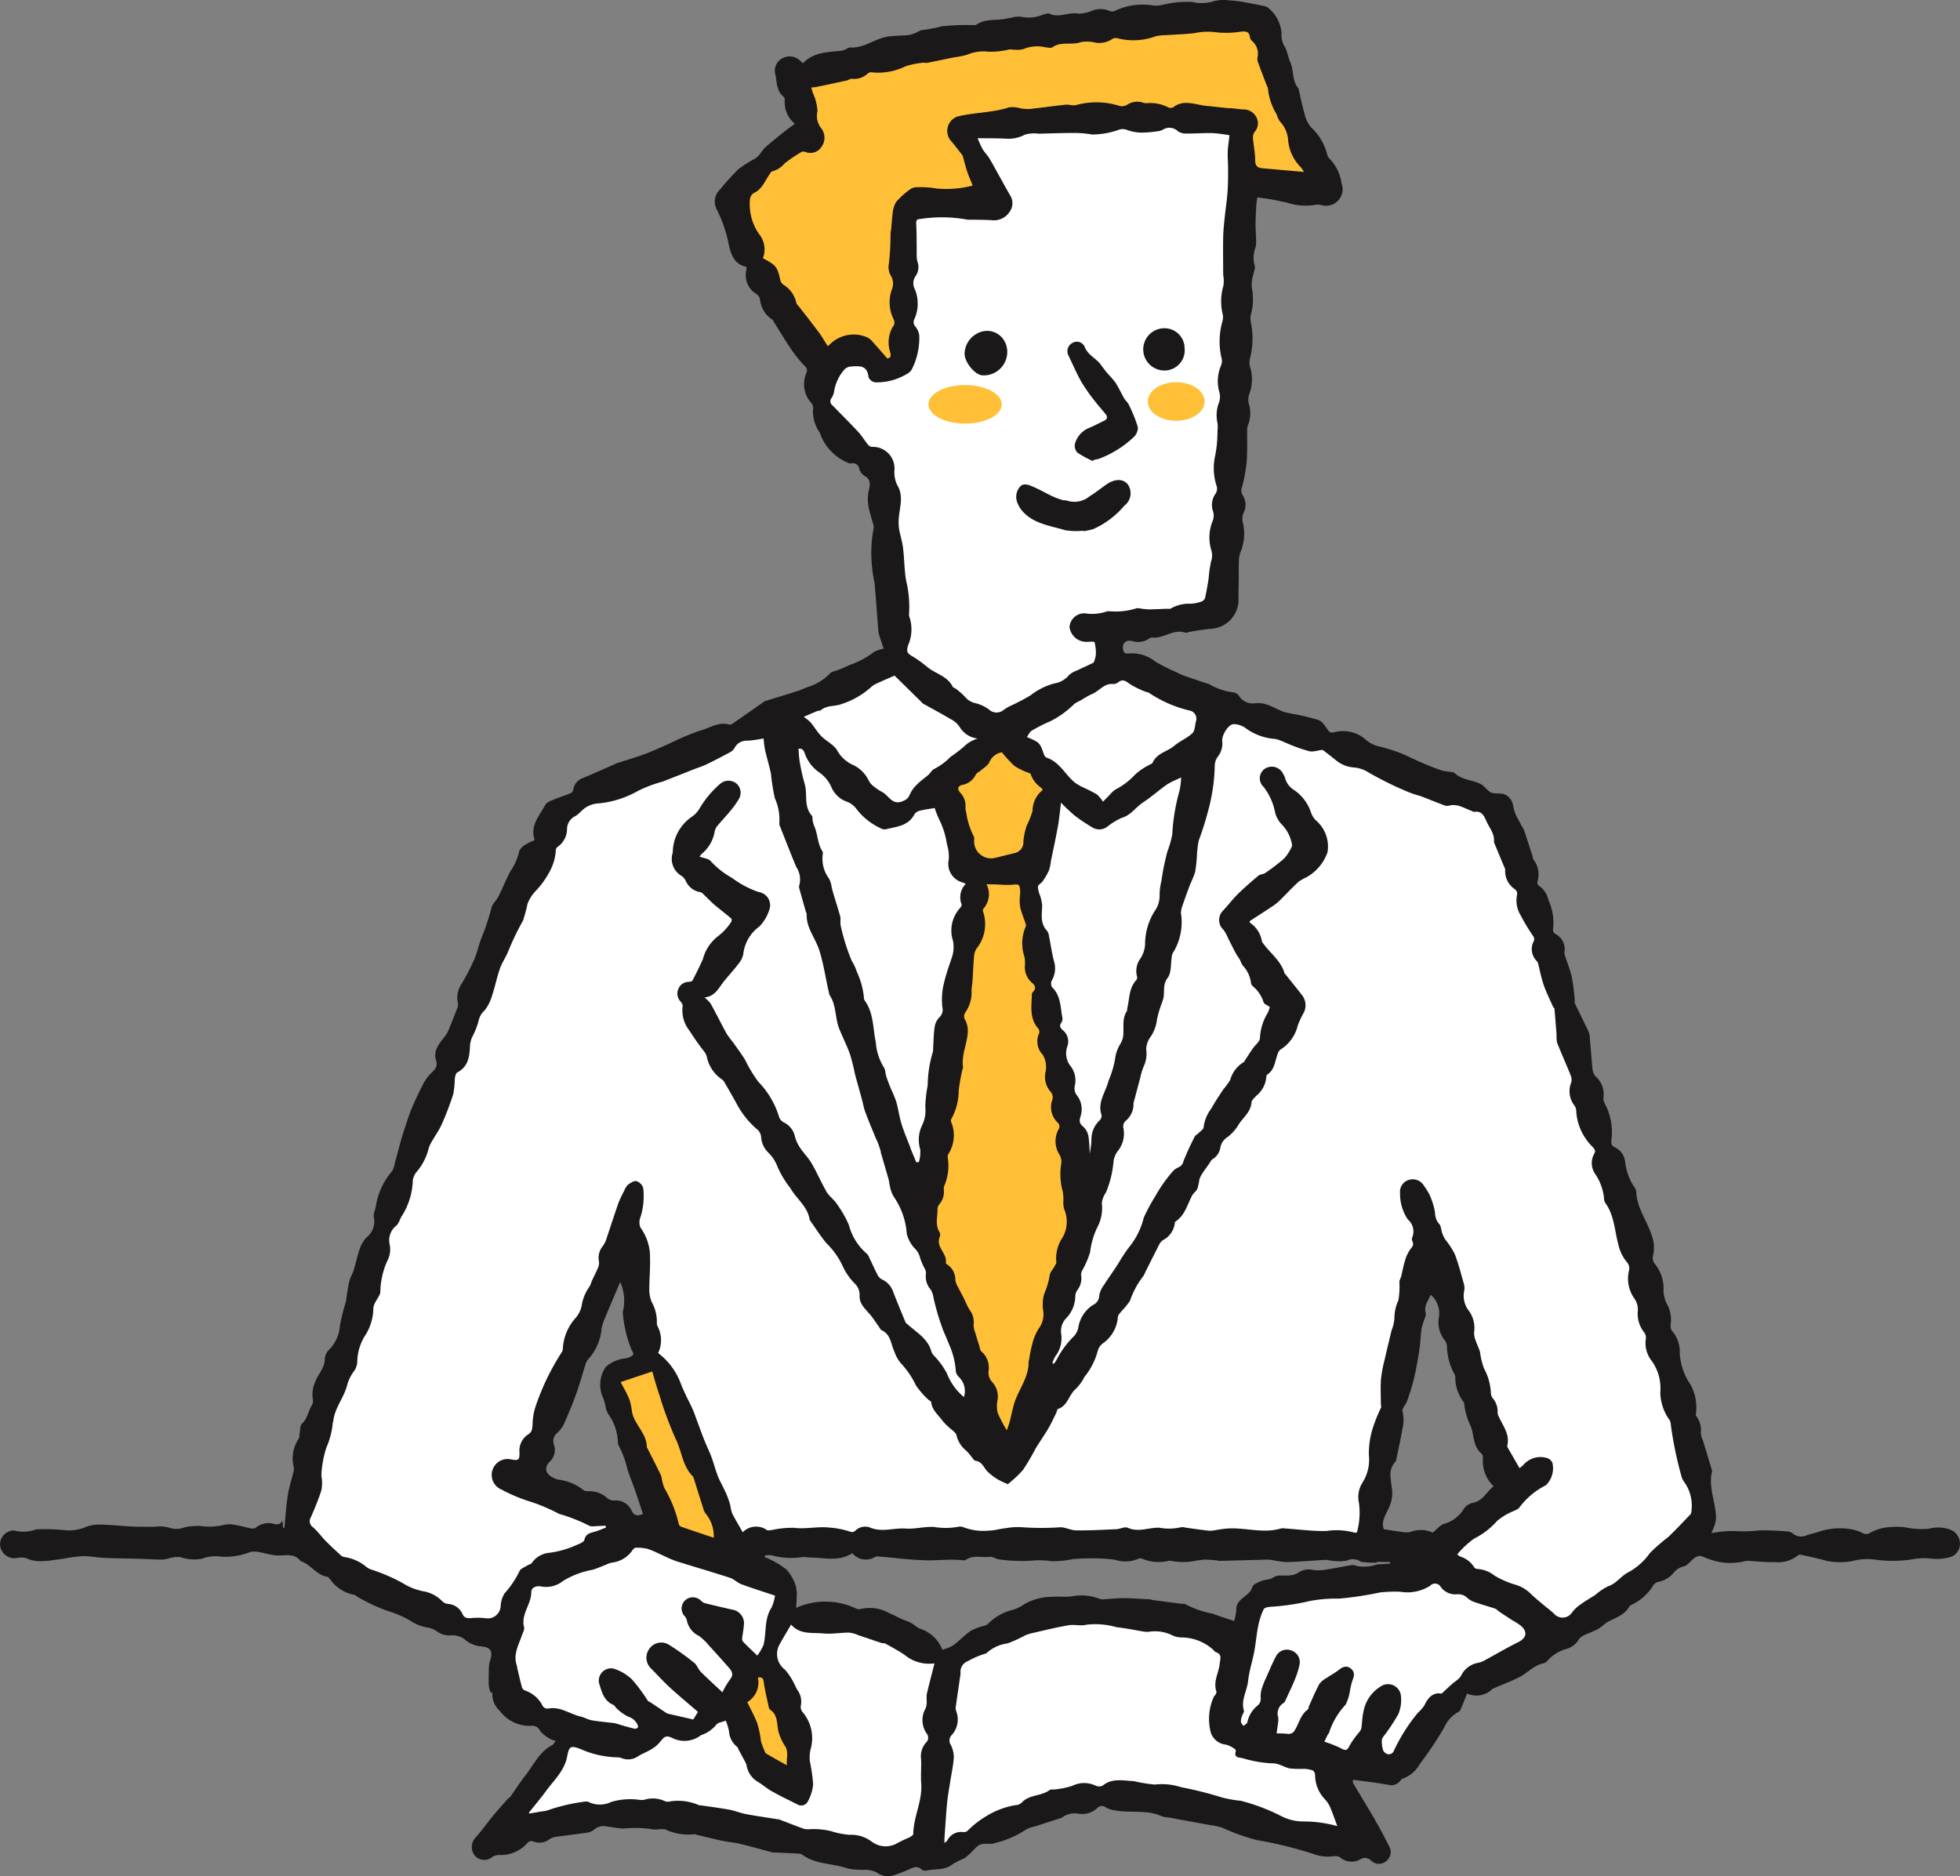
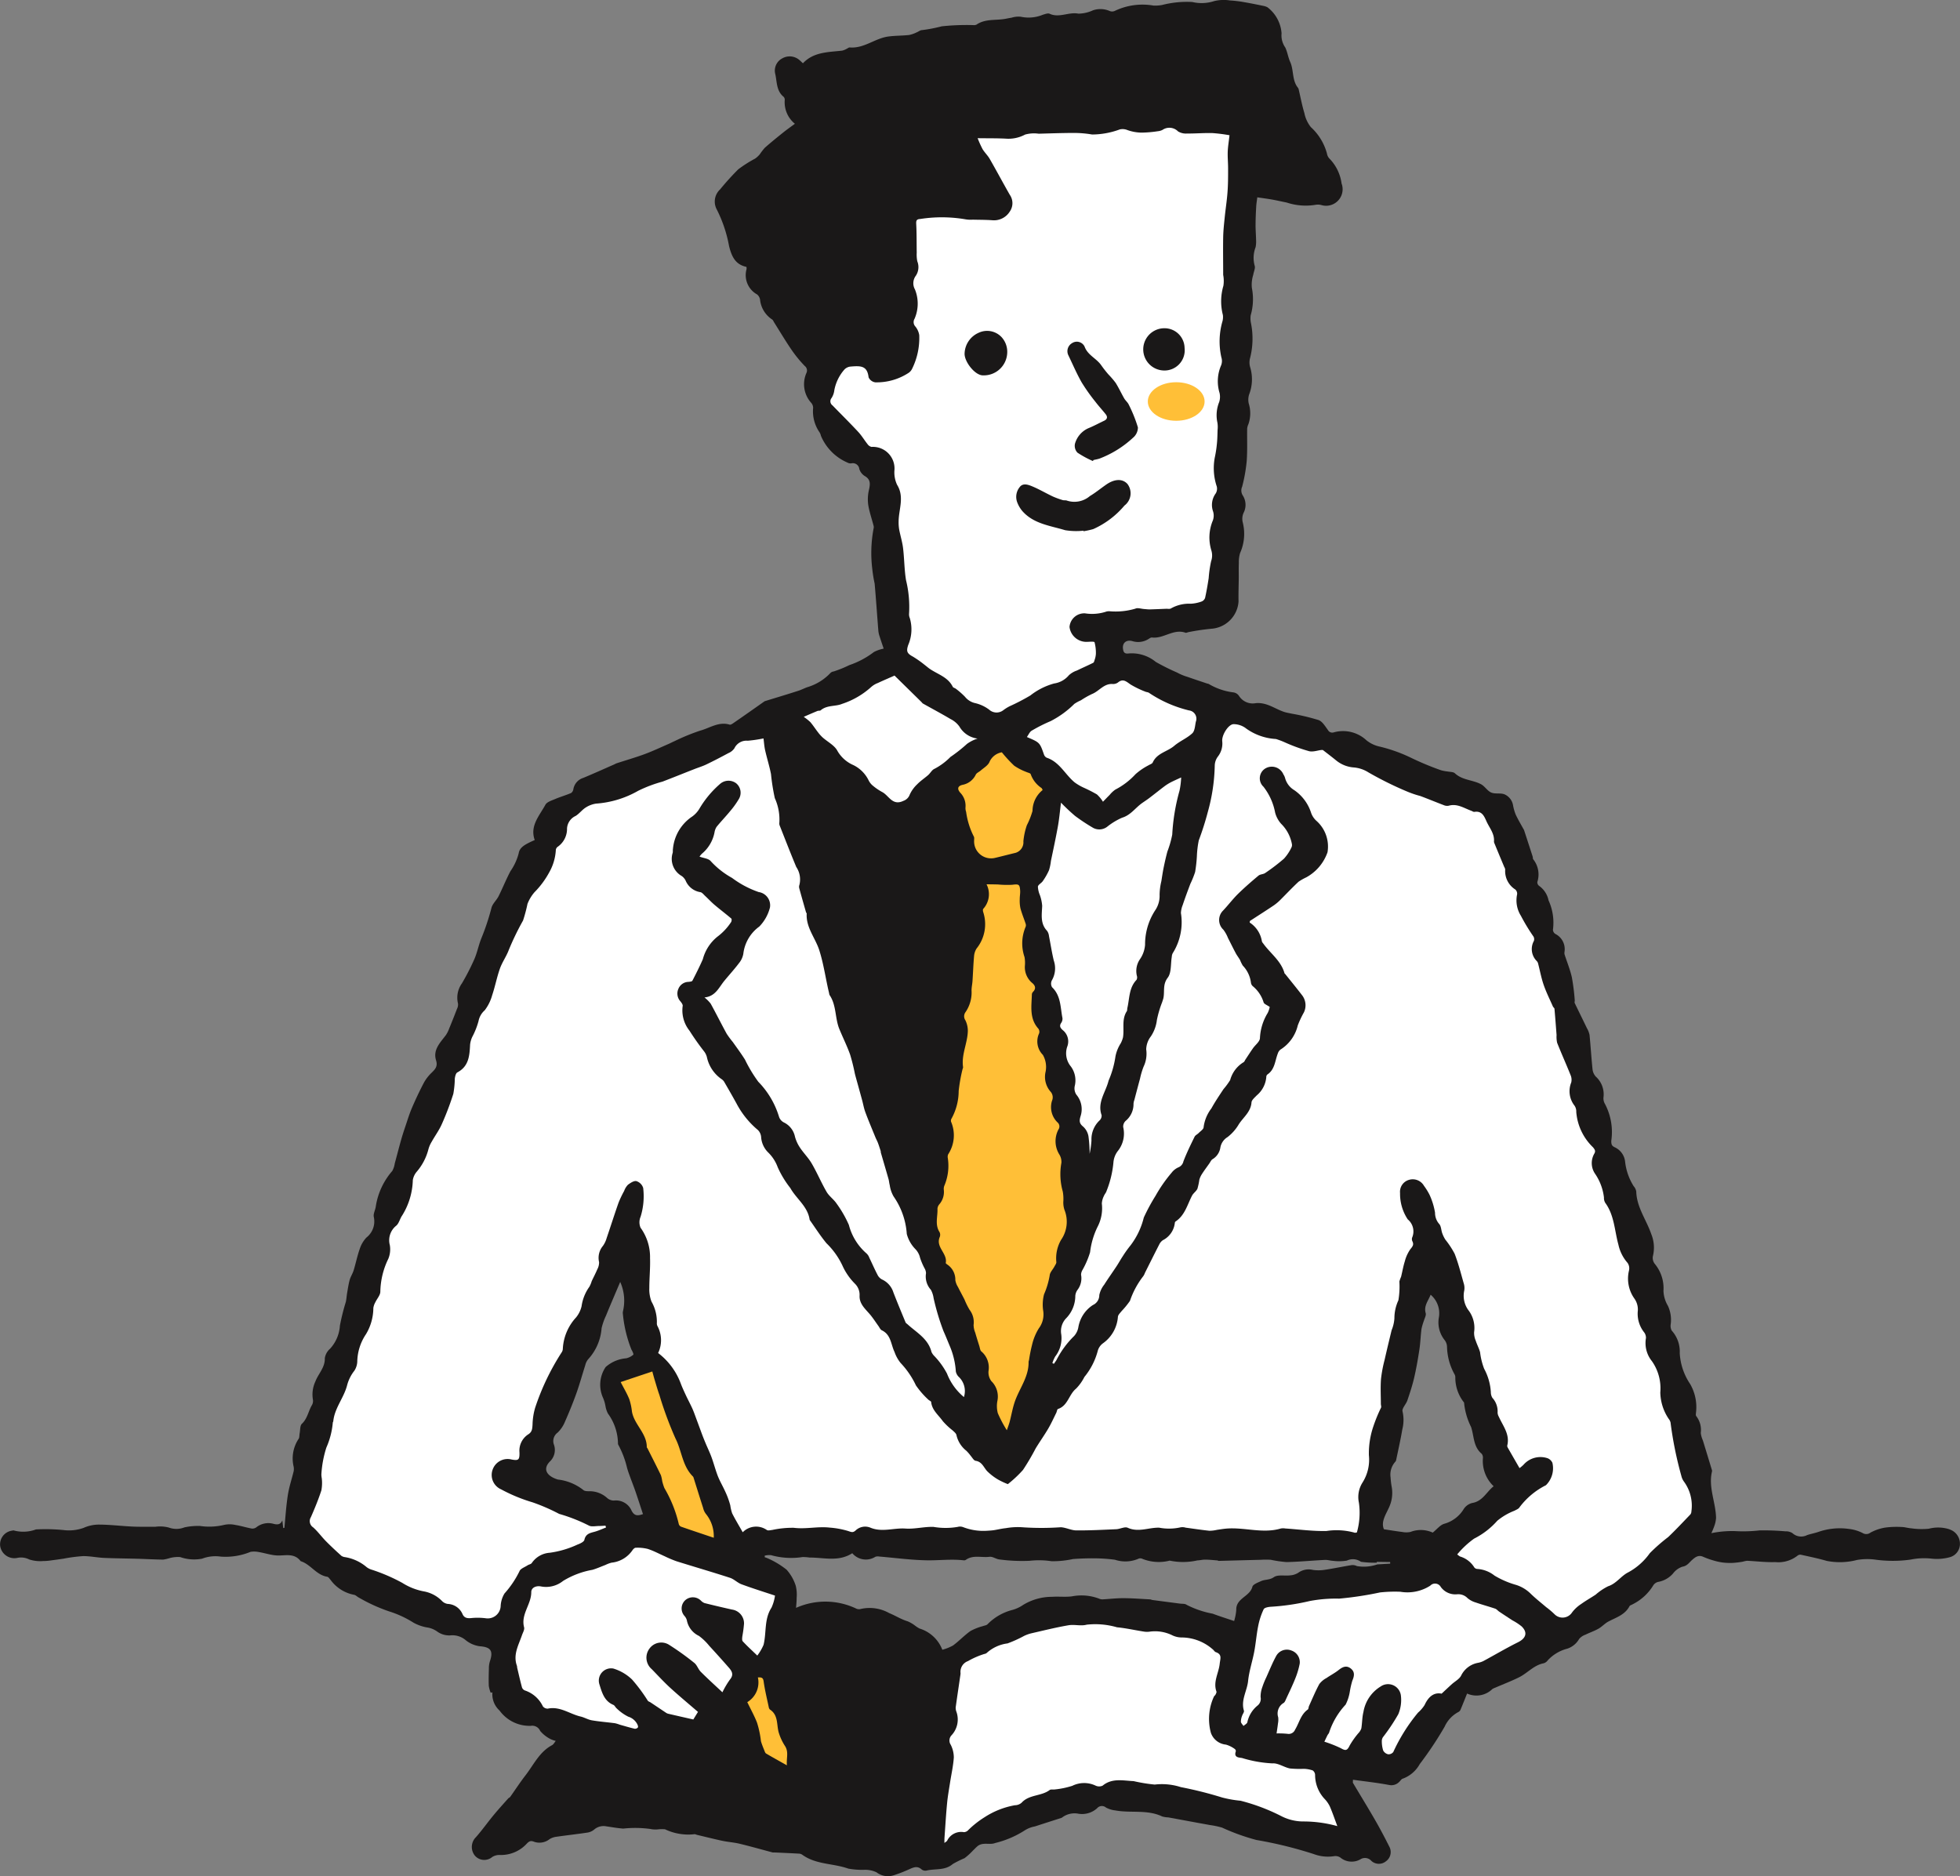
<svg xmlns="http://www.w3.org/2000/svg" width="164" height="156.997" viewBox="0 0 164 156.997">
  <rect x="0" y="0" width="164" height="156.997" fill="#808080" stroke="none" />
  <defs>
    <clipPath id="a">
      <rect width="164" height="156.997" fill="none" />
    </clipPath>
  </defs>
  <g clip-path="url(#a)">
    <path d="M163.135,127.974a3.1,3.1,0,0,0-1.746-.052,6.122,6.122,0,0,1-1.454-.033c-.277-.018-.551-.108-.827-.113a7.4,7.4,0,0,0-1.389.053,3.944,3.944,0,0,0-1.206.416.577.577,0,0,1-.661.036,3.333,3.333,0,0,0-1.13-.34,5.449,5.449,0,0,0-2.528.232c-.321.115-.663.173-.986.282a1.089,1.089,0,0,1-1.232-.166.981.981,0,0,0-.576-.149,20.5,20.5,0,0,0-2.178-.078,11.944,11.944,0,0,1-2.1.055,8.928,8.928,0,0,0-1.927.175,5.871,5.871,0,0,0,.235-.564,2.425,2.425,0,0,0,.158-.716c-.023-1.3-.662-2.556-.337-3.893a.288.288,0,0,0-.018-.138q-.372-1.225-.747-2.449a2.151,2.151,0,0,1-.177-.626,1.888,1.888,0,0,0-.377-1.406c-.054-.062-.032-.206-.02-.308a3.866,3.866,0,0,0-.491-2.379,5.11,5.11,0,0,1-.871-2.58,2.625,2.625,0,0,0-.672-1.893.83.83,0,0,1-.085-.52,2.807,2.807,0,0,0-.229-1.545,2.627,2.627,0,0,1-.376-1.265,3.2,3.2,0,0,0-.727-2.253.806.806,0,0,1-.161-.627,3,3,0,0,0-.137-1.875c-.407-1.186-1.216-2.231-1.252-3.551a.922.922,0,0,0-.223-.456,4.843,4.843,0,0,1-.709-2.035,1.5,1.5,0,0,0-.844-1.2c-.273-.121-.317-.247-.313-.556a5.053,5.053,0,0,0-.524-3.072.906.906,0,0,1-.127-.568,2,2,0,0,0-.644-1.728,1.08,1.08,0,0,1-.273-.6c-.1-.959-.156-1.922-.251-2.882a1.8,1.8,0,0,0-.216-.562c-.339-.707-.689-1.408-1.027-2.116-.029-.061.014-.151.005-.226a17.982,17.982,0,0,0-.241-1.918c-.147-.654-.408-1.283-.613-1.924a.6.6,0,0,1,0-.232,1.427,1.427,0,0,0-.771-1.48.435.435,0,0,1-.2-.346,4.473,4.473,0,0,0-.367-2.459,1.968,1.968,0,0,0-.8-1.223.367.367,0,0,1-.138-.319,2.046,2.046,0,0,0-.346-1.9c-.04-.057-.023-.153-.046-.226q-.359-1.112-.723-2.223a.54.54,0,0,0-.047-.081c-.219-.4-.455-.794-.648-1.207a4.016,4.016,0,0,1-.22-.76,1.215,1.215,0,0,0-.753-.95c-.339-.112-.76,0-1.081-.139s-.528-.52-.842-.689c-.7-.375-1.565-.334-2.191-.918-.137-.128-.412-.11-.625-.154a3.293,3.293,0,0,1-.549-.105A24.013,24.013,0,0,1,118,63.378a12.978,12.978,0,0,0-2.536-.9,2.646,2.646,0,0,1-1.128-.53,2.868,2.868,0,0,0-2.739-.663.411.411,0,0,1-.486-.2c-.229-.307-.46-.714-.781-.831a18.167,18.167,0,0,0-2.229-.532c-.221-.05-.447-.081-.66-.152-.783-.261-1.451-.821-2.376-.729a1.353,1.353,0,0,1-1.387-.6.682.682,0,0,0-.454-.3,5.312,5.312,0,0,1-2.085-.708.9.9,0,0,0-.135-.036c-.539-.182-1.08-.359-1.616-.549a4.445,4.445,0,0,1-.9-.372,18.757,18.757,0,0,1-1.772-.883,3.172,3.172,0,0,0-2.307-.71c-.318.036-.4-.116-.437-.341-.094-.526.253-.839.779-.693a1.62,1.62,0,0,0,1.348-.178c.091-.056.2-.138.295-.126.97.119,1.8-.757,2.8-.4.074.027.179-.04.271-.054a18.938,18.938,0,0,1,1.978-.286,2.448,2.448,0,0,0,2.19-2.282c-.014-.667.013-1.335.019-2,0-.4-.011-.81.006-1.214a2.6,2.6,0,0,1,.106-.834,3.942,3.942,0,0,0,.212-2.6,1.239,1.239,0,0,1,.074-.75,1.459,1.459,0,0,0-.066-1.472.775.775,0,0,1-.048-.731,13.278,13.278,0,0,0,.38-2.142c.067-.9.024-1.813.039-2.72a1.124,1.124,0,0,1,.1-.357,2.766,2.766,0,0,0,.03-1.745,1.435,1.435,0,0,1,.033-.747,3.516,3.516,0,0,0,.1-2.244,1.414,1.414,0,0,1-.013-.833,6.575,6.575,0,0,0,.056-2.954,2.06,2.06,0,0,1-.014-.588,4.847,4.847,0,0,0,.1-2.306,2.751,2.751,0,0,1,.117-1.091c.038-.259.193-.554.116-.768a2.486,2.486,0,0,1,.081-1.543,2.49,2.49,0,0,0,.037-.649c-.006-.4-.043-.8-.04-1.206,0-.511.024-1.023.052-1.533.014-.259.06-.516.093-.783.435.064.834.115,1.23.185s.816.167,1.225.249a5.04,5.04,0,0,0,2.438.188,1.131,1.131,0,0,1,.463.023,1.381,1.381,0,0,0,1.695-1.805,3.673,3.673,0,0,0-1.032-2.1.809.809,0,0,1-.193-.414,4.615,4.615,0,0,0-1.344-2.2,2.75,2.75,0,0,1-.544-1.181c-.2-.659-.324-1.338-.483-2.008a.34.34,0,0,0-.067-.123c-.494-.63-.325-1.457-.637-2.146-.175-.387-.23-.829-.413-1.211a1.754,1.754,0,0,1-.308-1.175A3.006,3.006,0,0,0,106.057.612,1.207,1.207,0,0,0,105.751.5c-.544-.111-1.089-.224-1.636-.317a9.78,9.78,0,0,0-1.2-.146,3.414,3.414,0,0,0-1.322.054,3.377,3.377,0,0,1-1.832.076,8.336,8.336,0,0,0-2.523.25,3.2,3.2,0,0,1-.716.05A5.367,5.367,0,0,0,93.29.907a.536.536,0,0,1-.425.02A1.945,1.945,0,0,0,91.45.864a2.972,2.972,0,0,1-1.217.277c-.816-.159-1.606.384-2.414.008-.14-.065-.365.031-.544.078a3.116,3.116,0,0,1-1.862.174,1.9,1.9,0,0,0-.774.081c-.168.024-.334.059-.5.091-.812.155-1.69-.024-2.433.489a.53.53,0,0,1-.269.039,19.741,19.741,0,0,0-2.632.1,12.832,12.832,0,0,1-1.662.319c-.144,0-.282.123-.426.18a2.69,2.69,0,0,1-.647.228c-.583.064-1.175.05-1.756.13-1.11.153-2.023,1.015-3.213.912-.08-.007-.168.075-.254.113a1.475,1.475,0,0,1-.384.155c-1.166.133-2.379.1-3.279,1.056-.123-.113-.21-.2-.306-.28a1.237,1.237,0,0,0-1.4-.141,1.155,1.155,0,0,0-.624,1.256c.17.677.078,1.461.717,1.975a.357.357,0,0,1,.092.253,2.324,2.324,0,0,0,.848,2c-.344.255-.671.484-.982.734-.519.416-1.036.836-1.536,1.276a5.331,5.331,0,0,0-.42.545,1.943,1.943,0,0,1-.4.365,10.421,10.421,0,0,0-1.4.892,22.127,22.127,0,0,0-1.518,1.677,1.389,1.389,0,0,0-.278,1.687A11.161,11.161,0,0,1,61,20.574c.212.872.522,1.564,1.459,1.759a.854.854,0,0,1,.008.185,1.845,1.845,0,0,0,.888,2.124.725.725,0,0,1,.239.414,2.261,2.261,0,0,0,1,1.669c.084.045.127.168.184.259.478.757.934,1.528,1.439,2.267a10.365,10.365,0,0,0,1.117,1.371.476.476,0,0,1,.148.575,2.327,2.327,0,0,0,.406,2.524.671.671,0,0,1,.15.406,3.08,3.08,0,0,0,.524,2.032.791.791,0,0,1,.124.3,4.213,4.213,0,0,0,2.226,2.25.538.538,0,0,0,.318.065.545.545,0,0,1,.671.464,1.053,1.053,0,0,0,.436.583c.539.3.476.7.367,1.193a3.408,3.408,0,0,0-.055,1.239c.094.59.3,1.163.447,1.744a.422.422,0,0,1,0,.228,11.02,11.02,0,0,0-.111,3.371,11.529,11.529,0,0,0,.2,1.242c.117,1.323.206,2.649.312,3.974a2.1,2.1,0,0,0,.107.454c.106.337.222.671.336,1.01a3.035,3.035,0,0,0-.813.281,7.193,7.193,0,0,1-2.062,1.1,9.945,9.945,0,0,1-1.307.53.458.458,0,0,0-.255.11A4.377,4.377,0,0,1,67.56,57.5c-.26.091-.506.223-.768.306-.928.3-1.86.577-2.79.865a.154.154,0,0,0-.042.021c-.852.6-1.7,1.2-2.556,1.788-.106.073-.257.185-.35.157-.914-.278-1.66.284-2.463.5a17.514,17.514,0,0,0-2.142.877c-.172.073-.336.164-.507.238-.665.288-1.321.6-2,.851-.766.283-1.553.509-2.33.762-.088.029-.169.079-.255.117-.852.373-1.7.758-2.558,1.113a1.2,1.2,0,0,0-.822.931.488.488,0,0,1-.188.331c-.44.188-.9.319-1.343.507-.291.124-.683.241-.812.479-.5.922-1.316,1.766-.891,2.951-.865.378-1.269.624-1.344,1.116A4.626,4.626,0,0,1,42.71,72.9c-.36.683-.646,1.4-.992,2.094-.174.346-.517.634-.6.992a19.812,19.812,0,0,1-.865,2.588c-.2.513-.323,1.118-.546,1.649a19.546,19.546,0,0,1-1.057,2.065,2.052,2.052,0,0,0-.327,1.688.813.813,0,0,1-.091.459c-.207.546-.424,1.088-.647,1.629a2.481,2.481,0,0,1-.275.55c-.473.634-1.1,1.224-.822,2.119.155.5-.075.741-.379,1.037a3.432,3.432,0,0,0-.645.838c-.361.688-.693,1.393-1,2.108-.219.512-.379,1.049-.558,1.577-.122.361-.24.723-.343,1.09-.184.654-.352,1.312-.531,1.967a1.875,1.875,0,0,1-.207.631,5.888,5.888,0,0,0-1.378,2.951c-.032.306-.229.628-.169.9a1.72,1.72,0,0,1-.624,1.73,2.514,2.514,0,0,0-.556.955c-.206.582-.327,1.193-.508,1.785-.085.276-.254.526-.331.8-.1.364-.153.742-.217,1.116-.042.244-.051.495-.109.734a18.631,18.631,0,0,0-.493,1.98,3.139,3.139,0,0,1-.82,1.925,1.322,1.322,0,0,0-.441.791c.025.783-.543,1.3-.789,1.95a2.574,2.574,0,0,0-.213,1.486.718.718,0,0,1-.067.477c-.31.509-.378,1.137-.85,1.579-.165.155-.132.523-.186.794-.033.164-.008.372-.1.485a2.964,2.964,0,0,0-.4,2.326,1.145,1.145,0,0,1,0,.357c-.161.667-.384,1.323-.489,2-.142.907-.2,1.829-.287,2.744l-.1.02q-.037-.321-.074-.643c-.148.346-.382.377-.719.294a1.622,1.622,0,0,0-1.462.289.54.54,0,0,1-.387.1c-.457-.085-.9-.228-1.362-.3a2.163,2.163,0,0,0-.965,0,5.3,5.3,0,0,1-1.986.085,5.3,5.3,0,0,0-1.317.119,1.828,1.828,0,0,1-1.3.013,2.938,2.938,0,0,0-1.137-.064c-.634-.009-1.269.012-1.9-.018-.913-.042-1.824-.157-2.737-.164a3.135,3.135,0,0,0-1.362.275,3.621,3.621,0,0,1-1.69.179,15.4,15.4,0,0,0-2.291-.051,3.048,3.048,0,0,1-1.848.089c-.037-.017-.092,0-.138.012a1.154,1.154,0,0,0-1.006,1.3,1.2,1.2,0,0,0,1.412.985,1.529,1.529,0,0,1,1.023.129,3.011,3.011,0,0,0,1.161.13,4.7,4.7,0,0,0,.732-.063c.319-.039.637-.087.956-.132a13.391,13.391,0,0,1,1.637-.216c.585-.009,1.172.121,1.759.148.94.042,1.882.046,2.823.073.711.02,1.422.063,2.134.07a4.031,4.031,0,0,0,.587-.138,2.588,2.588,0,0,1,.837-.073,3.54,3.54,0,0,0,1.831.134,3.124,3.124,0,0,1,1.563-.173,5.489,5.489,0,0,0,2.495-.4,2,2,0,0,1,.7.02c.466.079.923.229,1.391.275.72.072,1.521-.262,2.09.474a.084.084,0,0,0,.04.022c.82.275,1.285,1.149,2.188,1.294.113.018.207.181.3.285a3.154,3.154,0,0,0,1.932,1.222c.155.02.288.177.441.25a14.076,14.076,0,0,0,2.5,1.138,8.6,8.6,0,0,1,2.043.944,3.613,3.613,0,0,0,1.125.4,1.963,1.963,0,0,1,.874.351,1.707,1.707,0,0,0,1.068.318,1.721,1.721,0,0,1,1.319.408,2.381,2.381,0,0,0,1.16.5c.917.064,1.158.372.848,1.277a2.032,2.032,0,0,0-.079.591c-.014.481-.027.964-.008,1.445a2.585,2.585,0,0,0,.158.576l.144-.03a1.845,1.845,0,0,0,.6,1.523,3.1,3.1,0,0,0,2.619,1.276.722.722,0,0,1,.78.43,2.77,2.77,0,0,0,.849.672,1.926,1.926,0,0,0,.45.157c-.079.111-.118.176-.167.233a.5.5,0,0,1-.137.126c-1.057.559-1.534,1.632-2.219,2.518-.451.583-.853,1.2-1.281,1.805-.043.061-.13.089-.181.146-.409.461-.825.916-1.217,1.392-.5.605-.953,1.249-1.472,1.836a1.154,1.154,0,0,0-.106,1.528,1.035,1.035,0,0,0,1.47.132,1.136,1.136,0,0,1,.623-.168,2.919,2.919,0,0,0,2.257-.939c.192-.2.324-.281.592-.176a1.363,1.363,0,0,0,1.327-.212,1.437,1.437,0,0,1,.592-.2c.866-.125,1.737-.219,2.6-.35a1.169,1.169,0,0,0,.542-.254,1.193,1.193,0,0,1,1-.267c.474.071.948.156,1.425.191a9.387,9.387,0,0,1,2.258.029,2.137,2.137,0,0,0,.6.041,2.915,2.915,0,0,1,.643-.011,4.51,4.51,0,0,0,2.448.412c.064-.018.148.035.223.053.709.167,1.416.347,2.128.5.483.1.981.132,1.46.248.919.222,1.829.482,2.743.724a.727.727,0,0,0,.14,0c.693.032,1.386.062,2.078.1a.518.518,0,0,1,.262.092c1.144.834,2.58.709,3.843,1.159a6.3,6.3,0,0,0,1.389.1,2.233,2.233,0,0,1,.98.211,1.568,1.568,0,0,0,1.414.256,11.559,11.559,0,0,0,1.261-.484c.374-.164.722-.36,1.105-.007a.506.506,0,0,0,.4.09c.732-.178,1.546.015,2.2-.549a8.5,8.5,0,0,1,.982-.487,5.336,5.336,0,0,0,.706-.64c.128-.121.246-.253.381-.365.445-.369,1.025-.082,1.473-.264a8.129,8.129,0,0,0,2.517-1.082,2.354,2.354,0,0,1,.812-.307c.743-.243,1.488-.479,2.231-.719a.126.126,0,0,0,.04-.024,1.718,1.718,0,0,1,1.369-.321,1.871,1.871,0,0,0,1.565-.457.522.522,0,0,1,.743-.059,2.19,2.19,0,0,0,.787.241c1.3.24,2.665-.093,3.919.505a2.058,2.058,0,0,0,.506.078c.835.152,1.67.308,2.505.462.318.058.636.113.954.174a7.268,7.268,0,0,1,1.039.217,17.848,17.848,0,0,0,2.88,1.037,34.316,34.316,0,0,1,4.808,1.183,3.349,3.349,0,0,0,1.69.171.736.736,0,0,1,.525.118,1.48,1.48,0,0,0,1.669.15.714.714,0,0,1,.925.128.931.931,0,0,0,1.208.041.95.95,0,0,0,.325-1.169c-.389-.778-.794-1.549-1.228-2.3-.6-1.042-1.231-2.064-1.846-3.1-.019-.032,0-.086,0-.263,1.034.144,2.041.252,3.033.44a.911.911,0,0,0,.829-.252c.106-.087.186-.25.3-.276a2.677,2.677,0,0,0,1.425-1.221,29.743,29.743,0,0,0,2.083-3.129,2.61,2.61,0,0,1,1.172-1.241.4.4,0,0,0,.169-.206c.185-.44.359-.884.538-1.328a1.905,1.905,0,0,0,2.118-.379,1.541,1.541,0,0,1,.251-.118c.666-.288,1.347-.546,1.994-.87.7-.351,1.224-1.008,2.042-1.165a.632.632,0,0,0,.338-.239,3.374,3.374,0,0,1,1.651-.987,1.788,1.788,0,0,0,.983-.811,1.221,1.221,0,0,1,.531-.358c.352-.174.73-.3,1.07-.491.3-.167.534-.436.832-.6.655-.349,1.4-.562,1.778-1.29.042-.08.182-.106.271-.165a4.221,4.221,0,0,0,1.715-1.571.659.659,0,0,1,.425-.3,2.155,2.155,0,0,0,1.232-.7,1.649,1.649,0,0,1,.78-.569c.4-.064.561-.334.8-.551.269-.242.539-.461.944-.279a6.407,6.407,0,0,0,.806.292,5.13,5.13,0,0,0,.806.184,5.24,5.24,0,0,0,.879.034,7.912,7.912,0,0,0,.825-.1,2.052,2.052,0,0,1,.359-.076c.785.035,1.571.138,2.353.109a2.589,2.589,0,0,0,1.848-.524.374.374,0,0,1,.288-.094c.728.161,1.461.311,2.176.519a5.676,5.676,0,0,0,2.537-.08,5.08,5.08,0,0,1,1.618-.013,10.773,10.773,0,0,0,2.857-.016,5.671,5.671,0,0,1,1.73-.084,4.073,4.073,0,0,0,1.552-.116,1.145,1.145,0,0,0,.848-1.162,1.249,1.249,0,0,0-.865-1.163M52.827,126.365a1.425,1.425,0,0,0-1.468-.8.866.866,0,0,1-.568-.225,2.177,2.177,0,0,0-1.5-.556c-.163,0-.385-.006-.478-.1a4.213,4.213,0,0,0-2.131-.878c-.869-.258-1.354-.85-.636-1.544a1.331,1.331,0,0,0,.295-1.4.868.868,0,0,1,.317-.982,2.676,2.676,0,0,0,.559-.786c.359-.812.7-1.636,1-2.471.281-.785.5-1.592.755-2.386a1.2,1.2,0,0,1,.236-.49,4.307,4.307,0,0,0,1.129-2.6,5.127,5.127,0,0,1,.376-1.071c.2-.5.412-.991.621-1.486.173-.41.349-.819.561-1.319a3.838,3.838,0,0,1,.245,2.391,1.548,1.548,0,0,0-.03.185,10.784,10.784,0,0,0,.724,3.086c.084.131.2.393.157.427a1.4,1.4,0,0,1-.59.3,2.947,2.947,0,0,0-1.724.732,2.646,2.646,0,0,0-.212,2.591,3.144,3.144,0,0,1,.2.695,2.122,2.122,0,0,0,.205.608,4.346,4.346,0,0,1,.838,2.462.3.3,0,0,0,.02.138,7.722,7.722,0,0,1,.733,1.914c.074.28.178.552.276.825.146.4.306.8.446,1.212.21.611.407,1.227.617,1.86-.459.16-.733.161-.97-.319m62.421,4.526a3.439,3.439,0,0,1-1.713.144.8.8,0,0,0-.454-.079c-.729.116-1.452.272-2.182.381a3.422,3.422,0,0,1-1.039.02,1.486,1.486,0,0,0-1.235.237,1.456,1.456,0,0,1-.675.217c-.461.058-1.033-.079-1.362.149-.369.255-.748.179-1.086.337-.262.122-.661.264-.714.47-.21.828-1.377.948-1.348,1.928a4.279,4.279,0,0,1-.179.937c-.637-.216-1.226-.4-1.8-.616a7.845,7.845,0,0,1-2.185-.746c-.131-.1-.36-.071-.545-.095-.763-.1-1.527-.2-2.29-.3-.076-.01-.15-.051-.227-.055-.755-.039-1.509-.1-2.264-.1-.567,0-1.135.07-1.7.1a.742.742,0,0,1-.315-.071,4.165,4.165,0,0,0-2.243-.182c-.547.071-1.111,0-1.665.039a4.636,4.636,0,0,0-2.429.683,2.984,2.984,0,0,1-.885.413,4.452,4.452,0,0,0-2.078,1.193c-.094.1-.273.115-.413.168a4.571,4.571,0,0,0-1.024.406c-.513.362-.948.833-1.454,1.207a3.908,3.908,0,0,1-.9.36,2.968,2.968,0,0,0-1.906-1.776,2.651,2.651,0,0,1-.352-.225,2.892,2.892,0,0,0-.64-.379c-.549-.163-1.03-.48-1.539-.684a3.353,3.353,0,0,0-2.381-.351.55.55,0,0,1-.4-.036,6.009,6.009,0,0,0-5.019-.054c.019-.3.052-.567.048-.832a3.1,3.1,0,0,0-.08-1.033,3.7,3.7,0,0,0-.76-1.328,7.1,7.1,0,0,0-1.45-.894,2.694,2.694,0,0,0-.381-.15v-.132a1.582,1.582,0,0,1,.534-.04,6.208,6.208,0,0,0,2.639.155,4.456,4.456,0,0,1,.591.044c1.186-.007,2.412.379,3.562-.364a1.485,1.485,0,0,0,1.93.3.623.623,0,0,1,.321-.022c1.325.11,2.649.292,3.976.316,1.026.019,2.056-.12,3.086,0a.286.286,0,0,0,.182-.033c.614-.443,1.326-.173,1.988-.26.266-.035.557.2.844.223a14.252,14.252,0,0,0,2.509.111,7.016,7.016,0,0,1,1.844.036,8.059,8.059,0,0,0,1.79-.183c.643-.048,1.29-.067,1.935-.058a13.684,13.684,0,0,1,1.574.117,2.762,2.762,0,0,0,2-.1.4.4,0,0,1,.31.03,3.678,3.678,0,0,0,2.159.17c.046-.008.1-.036.137-.021a5.45,5.45,0,0,0,2.291-.024c.217-.006.433-.067.649-.064.337,0,.673.04,1.01.065.045,0,.089.041.133.04,1.176-.029,2.352-.063,3.528-.092a6.175,6.175,0,0,1,.823,0,10.184,10.184,0,0,0,1.325.192c1.069-.026,2.136-.128,3.205-.182.228-.011.459.07.689.078a3.926,3.926,0,0,0,1.148-.02,1.16,1.16,0,0,1,1.178.1,8.242,8.242,0,0,0,1.326.074l0-.07,1.117.015c0,.045,0,.091,0,.136l-1.077.061m7.95-5.14a1.193,1.193,0,0,0-.706.49,2.791,2.791,0,0,1-1.648,1.255c-.338.1-.6.452-.956.737a2.4,2.4,0,0,0-1.863-.057,1.744,1.744,0,0,1-.7,0c-.482-.057-.96-.139-1.521-.223-.269-.621.159-1.23.423-1.824a2.871,2.871,0,0,0,.218-1.77,6.606,6.606,0,0,1-.085-.738,1.614,1.614,0,0,1,.4-1.324.263.263,0,0,0,.063-.124c.176-.854.371-1.7.515-2.563a3.2,3.2,0,0,0,.023-1.516c-.072-.242.286-.593.4-.913.213-.628.422-1.262.572-1.908.181-.783.318-1.577.439-2.372.086-.566.1-1.144.174-1.712a5.109,5.109,0,0,1,.206-.7c.059-.208.2-.444.145-.624-.173-.609.218-1.028.413-1.539a2.028,2.028,0,0,1,.693,1.888,2.367,2.367,0,0,0,.472,1.9.966.966,0,0,1,.207.555,4.969,4.969,0,0,0,.63,2.319.5.5,0,0,1,.064.267,3.348,3.348,0,0,0,.635,1.968c.03.054.1.1.1.154a5.725,5.725,0,0,0,.581,2.01c.26.765.177,1.657.892,2.25a.533.533,0,0,1,.1.387,2.913,2.913,0,0,0,.9,2.329c-.6.469-.912,1.253-1.79,1.4" transform="translate(0 0)" fill="#1a1818" />
    <path d="M167.593,254.639c-.041.011-.095.044-.129.03a5.641,5.641,0,0,0-2.383-.148c-1.144.026-2.293-.132-3.44-.21a1.11,1.11,0,0,0-.373,0c-1.537.456-3.075-.13-4.61.014-.246.023-.491.064-.736.1a2.844,2.844,0,0,1-.641.076c-.661-.068-1.319-.171-1.979-.259a.943.943,0,0,0-.415-.03,4.418,4.418,0,0,1-1.8.033c-.874-.026-1.734.413-2.634.006-.249-.113-.634.107-.959.121-1.11.05-2.222.108-3.333.1-.439,0-.873-.245-1.314-.264a23.268,23.268,0,0,1-3.1.009,5.744,5.744,0,0,0-1.486.066c-.337.032-.669.117-1,.168-.18.027-.363.038-.545.048a4.678,4.678,0,0,1-2.032-.3.751.751,0,0,0-.462-.02,5.971,5.971,0,0,1-2.014,0c-.782-.029-1.575.193-2.353.139-.982-.069-1.967.335-2.947-.081a1.153,1.153,0,0,0-1.228.244c-.211.186-.338.141-.594.05a7.134,7.134,0,0,0-1.574-.294c-1-.113-1.99.145-3,.017a8.005,8.005,0,0,0-1.8.179c-.151.016-.338.072-.451.008a1.566,1.566,0,0,0-2.022.186c-.316-.559-.621-1.059-.884-1.581a3.514,3.514,0,0,1-.157-.67c-.06-.223-.131-.443-.212-.659s-.177-.427-.276-.636c-.184-.388-.4-.763-.557-1.162-.2-.517-.337-1.057-.528-1.578-.147-.4-.337-.787-.5-1.181q-.15-.355-.286-.716c-.168-.45-.33-.9-.5-1.353-.1-.274-.2-.551-.316-.817-.17-.375-.368-.739-.542-1.112-.156-.335-.314-.671-.441-1.018a5.694,5.694,0,0,0-1.88-2.515,2.494,2.494,0,0,0-.048-2.241.486.486,0,0,1-.058-.271,3.418,3.418,0,0,0-.446-1.787,2.818,2.818,0,0,1-.185-1.132c0-.839.089-1.68.06-2.516a4.174,4.174,0,0,0-.793-2.537,1.165,1.165,0,0,1,0-.914,5.775,5.775,0,0,0,.219-2.416.868.868,0,0,0-.567-.57c-.2-.05-.5.149-.71.306a1.451,1.451,0,0,0-.314.514,8.547,8.547,0,0,0-.473.994c-.344.975-.654,1.962-.989,2.941a2.156,2.156,0,0,1-.315.665,1.555,1.555,0,0,0-.322,1.357,1.224,1.224,0,0,1-.155.615c-.139.334-.312.655-.464.984a2.306,2.306,0,0,1-.194.466,3.652,3.652,0,0,0-.652,1.631,2.321,2.321,0,0,1-.459.931,4.187,4.187,0,0,0-1.109,2.607.576.576,0,0,1-.091.307,20.217,20.217,0,0,0-2.227,4.65,5.45,5.45,0,0,0-.216,1.4c-.024.32-.02.6-.339.808a1.623,1.623,0,0,0-.756,1.515c.017.64-.078.715-.675.6a1.328,1.328,0,0,0-1.573.859,1.311,1.311,0,0,0,.714,1.642,13.665,13.665,0,0,0,2.627,1.085,16.143,16.143,0,0,1,2.228.968,13.964,13.964,0,0,1,2.466.966c.231.139.607.042.917.045.165,0,.329-.016.493-.025l.046.152c-.282.109-.559.234-.846.325-.4.127-.842.143-.965.708-.037.171-.363.318-.585.4a8.01,8.01,0,0,1-2.316.681,1.978,1.978,0,0,0-1.5.859c-.067.1-.239.118-.35.192-.24.158-.61.283-.682.5a8.08,8.08,0,0,1-1.248,1.853,2.22,2.22,0,0,0-.325,1.082,1.083,1.083,0,0,1-1.216,1,5.4,5.4,0,0,0-1.276-.017c-.318.026-.555-.023-.694-.326a1.41,1.41,0,0,0-1.24-.861.831.831,0,0,1-.479-.243,2.83,2.83,0,0,0-1.54-.81,5.122,5.122,0,0,1-1.787-.71,15,15,0,0,0-2.519-1.09,1.386,1.386,0,0,1-.454-.219,3.713,3.713,0,0,0-1.8-.841.758.758,0,0,1-.306-.1c-.446-.4-.889-.812-1.312-1.241-.368-.374-.677-.809-1.068-1.155a.621.621,0,0,1-.189-.846c.325-.738.632-1.487.881-2.252a3.394,3.394,0,0,0,.033-1,2.191,2.191,0,0,1-.035-.318,9.05,9.05,0,0,1,.419-2.261,6.569,6.569,0,0,0,.539-2.1c0-.029.034-.056.037-.086.107-1.123.9-1.986,1.162-3.037a3.343,3.343,0,0,1,.608-1.211,1.511,1.511,0,0,0,.241-.832,4.257,4.257,0,0,1,.732-2.228,4.3,4.3,0,0,0,.611-2.18,1.372,1.372,0,0,1,.172-.491c.136-.291.4-.571.412-.862a6.533,6.533,0,0,1,.672-2.775,2.073,2.073,0,0,0,.122-1.141,1.559,1.559,0,0,1,.528-1.614c.245-.2.317-.6.512-.871a5.9,5.9,0,0,0,.885-2.949,1.429,1.429,0,0,1,.312-.686,4.657,4.657,0,0,0,.991-1.886,2.4,2.4,0,0,1,.274-.636c.279-.5.623-.963.851-1.481a24.537,24.537,0,0,0,.961-2.529,7.9,7.9,0,0,0,.125-1.286c.025-.181.085-.443.212-.51.969-.51,1.02-1.41,1.067-2.331a2.094,2.094,0,0,1,.177-.632,6.368,6.368,0,0,0,.529-1.334,1.606,1.606,0,0,1,.517-.9,3.7,3.7,0,0,0,.624-1.262c.246-.732.391-1.5.648-2.228.187-.529.543-1.029.727-1.522a22.3,22.3,0,0,1,1.208-2.5,12.5,12.5,0,0,0,.372-1.394,3.33,3.33,0,0,1,.585-.973,7.268,7.268,0,0,0,1.235-1.666,4.251,4.251,0,0,0,.552-1.883.377.377,0,0,1,.162-.259,1.821,1.821,0,0,0,.774-1.53,1.233,1.233,0,0,1,.725-1.049c.305-.192.533-.507.837-.7a2.2,2.2,0,0,1,.867-.329,8.264,8.264,0,0,0,3.519-1.069,11.208,11.208,0,0,1,2.041-.771c.89-.34,1.774-.7,2.661-1.046.332-.131.676-.234,1-.388.625-.3,1.242-.622,1.853-.952a1.149,1.149,0,0,0,.5-.4,1.119,1.119,0,0,1,1.122-.636,11.474,11.474,0,0,0,1.314-.193c.045.338.065.677.139,1,.15.662.357,1.312.488,1.978a17.746,17.746,0,0,0,.319,2.017,4.346,4.346,0,0,1,.379,2.093.461.461,0,0,0,.041.229c.455,1.149.9,2.3,1.377,3.442a1.865,1.865,0,0,1,.261,1.5.468.468,0,0,0-.012.277c.182.669.373,1.335.563,2,.013.044.062.085.06.125-.069,1.165.732,2.044,1.059,3.081.375,1.187.53,2.4.82,3.592a.424.424,0,0,0,.033.136c.587.858.444,1.926.818,2.843.292.714.64,1.407.9,2.132a16.414,16.414,0,0,1,.4,1.606c.078.312.169.621.254.931.113.41.227.819.338,1.23.1.355.158.723.286,1.066.262.708.557,1.4.842,2.1.064.158.15.307.21.466.085.225.156.454.23.682.014.044,0,.095.016.139.213.736.431,1.471.641,2.208.046.163.054.337.1.5a2.647,2.647,0,0,0,.327.958,6.214,6.214,0,0,1,1.1,3.132,2.837,2.837,0,0,0,.712,1.262,1.534,1.534,0,0,1,.4.739,5.611,5.611,0,0,0,.375.876.856.856,0,0,1,.123.412,1.658,1.658,0,0,0,.406,1.386,2.054,2.054,0,0,1,.229.7,19.893,19.893,0,0,0,.826,2.755c.189.42.352.836.527,1.252a6.508,6.508,0,0,1,.508,2.137.905.905,0,0,0,.211.411,1.638,1.638,0,0,1,.465,1.721,4.8,4.8,0,0,1-1.417-1.966,6.445,6.445,0,0,0-1.057-1.465,1.147,1.147,0,0,1-.24-.342c-.278-1.116-1.249-1.623-2.007-2.318-.057-.051-.136-.095-.163-.16-.345-.833-.693-1.665-1.018-2.506a1.764,1.764,0,0,0-.96-1.087.87.87,0,0,1-.371-.391c-.245-.469-.455-.955-.686-1.431a.9.9,0,0,0-.228-.349,4.723,4.723,0,0,1-1.48-2.39,9.585,9.585,0,0,0-1.025-1.783c-.236-.356-.624-.616-.837-.981-.448-.769-.795-1.6-1.242-2.368-.276-.476-.682-.875-.989-1.337a3.106,3.106,0,0,1-.418-.915,1.708,1.708,0,0,0-.945-1.2.821.821,0,0,1-.386-.457,7.155,7.155,0,0,0-1.737-2.938,11.689,11.689,0,0,1-1.111-1.848c-.318-.508-.677-.99-1.023-1.479a7.568,7.568,0,0,1-.513-.693c-.455-.831-.876-1.681-1.334-2.511a2.981,2.981,0,0,0-.522-.524c.932-.091,1.21-.849,1.673-1.405.4-.486.831-.957,1.211-1.461a1.683,1.683,0,0,0,.367-.79,3.283,3.283,0,0,1,1.333-2.274,3.516,3.516,0,0,0,.893-1.589,1.118,1.118,0,0,0-.941-1.3,8.166,8.166,0,0,1-2.229-1.183,7,7,0,0,1-1.79-1.411c-.183-.214-.585-.242-.93-.371a1.422,1.422,0,0,1,.2-.245,3.073,3.073,0,0,0,1.051-1.776,1.223,1.223,0,0,1,.176-.472c.363-.446.764-.861,1.128-1.305a7.132,7.132,0,0,0,.729-1.014,1.022,1.022,0,0,0-.211-1.318,1.065,1.065,0,0,0-1.342.034,8.341,8.341,0,0,0-1.751,2.1,2.174,2.174,0,0,1-.584.634,3.652,3.652,0,0,0-1.621,2.713c-.019.106,0,.221-.02.325a1.652,1.652,0,0,0,.758,1.949,1.041,1.041,0,0,1,.322.379,1.6,1.6,0,0,0,1.232.969c.148.025.277.2.4.314.268.248.515.519.793.754.459.389.942.751,1.4,1.143.048.041.026.249-.034.316a4.813,4.813,0,0,1-1.131,1.2,3.582,3.582,0,0,0-1.218,1.881c-.266.609-.566,1.205-.873,1.8-.038.072-.216.088-.332.1a.929.929,0,0,0-.84.579.962.962,0,0,0,.167,1.049c.091.113.217.284.189.393a2.722,2.722,0,0,0,.572,2.065,21.259,21.259,0,0,0,1.23,1.743,1.317,1.317,0,0,1,.222.451,3,3,0,0,0,1.2,1.837.832.832,0,0,1,.236.223c.358.615.713,1.231,1.055,1.855a7.309,7.309,0,0,0,1.78,2.2.939.939,0,0,1,.273.619,1.979,1.979,0,0,0,.6,1.272,3.307,3.307,0,0,1,.786,1.227,8.223,8.223,0,0,0,1.053,1.737c.5.894,1.432,1.519,1.61,2.605a.218.218,0,0,0,.028.089c.458.646.884,1.318,1.387,1.927a6.382,6.382,0,0,1,1.386,1.977,5.13,5.13,0,0,0,1.016,1.429,1.3,1.3,0,0,1,.37.962c-.042.752.551,1.182.961,1.7.217.274.408.57.613.854.091.126.16.3.285.362.773.367.758,1.179,1.063,1.811a3.038,3.038,0,0,0,.51.923,7.148,7.148,0,0,1,1.282,1.876,7,7,0,0,0,1.031,1.187c.073.079.236.13.244.206.072.691.619,1.093.974,1.6a5.858,5.858,0,0,0,.821.774c.12.115.283.237.318.382a2.313,2.313,0,0,0,.828,1.32,3.4,3.4,0,0,1,.363.42c.134.15.26.4.417.421.537.082.667.543.96.864a4.589,4.589,0,0,0,.944.721,6.307,6.307,0,0,0,.79.368,9.815,9.815,0,0,0,1.269-1.189,19.968,19.968,0,0,0,1.059-1.8c.337-.557.718-1.088,1.048-1.65.25-.424.453-.877.673-1.318.055-.111.071-.306.148-.332.833-.277.91-1.216,1.51-1.7a3.864,3.864,0,0,0,.7-.981,5.717,5.717,0,0,0,1.117-2.182,1.163,1.163,0,0,1,.436-.633,2.982,2.982,0,0,0,1.25-2.207c.01-.171.195-.34.317-.495a6.975,6.975,0,0,0,.693-.851,7.04,7.04,0,0,1,1.091-2.037.981.981,0,0,0,.153-.287c.4-.8.8-1.6,1.208-2.4a.923.923,0,0,1,.3-.35,1.845,1.845,0,0,0,1-1.439.181.181,0,0,1,.057-.124c.786-.515.986-1.4,1.383-2.162.112-.216.355-.367.453-.585a5.464,5.464,0,0,0,.162-.764,1.876,1.876,0,0,1,.234-.492c.189-.293.4-.573.6-.857.085-.12.146-.277.261-.35a1.378,1.378,0,0,0,.66-.974,1.282,1.282,0,0,1,.6-.88,3.754,3.754,0,0,0,.944-1.073c.379-.59,1.005-1.032,1.063-1.831.015-.205.269-.405.437-.586a2.236,2.236,0,0,0,.8-1.537.28.28,0,0,1,.086-.208c.634-.418.637-1.144.876-1.755a.693.693,0,0,1,.217-.329,3.278,3.278,0,0,0,1.456-2.029,8.331,8.331,0,0,1,.515-1.094,1.374,1.374,0,0,0-.178-1.459c-.451-.587-.921-1.16-1.383-1.738-.019-.024-.056-.042-.063-.068-.292-1.055-1.2-1.672-1.793-2.509a.451.451,0,0,1-.1-.159,2.293,2.293,0,0,0-1.023-1.579c.015-.08.01-.126.028-.137.663-.433,1.333-.856,1.991-1.3a3.952,3.952,0,0,0,.567-.48c.5-.5.988-1.019,1.506-1.5a4.641,4.641,0,0,1,.642-.365,3.824,3.824,0,0,0,1.779-2.1,2.874,2.874,0,0,0-.952-2.65,1.658,1.658,0,0,1-.414-.626,3.648,3.648,0,0,0-1.418-1.921,1.69,1.69,0,0,1-.767-1.014,1.01,1.01,0,0,0-.139-.3,1.054,1.054,0,0,0-1.493-.512.962.962,0,0,0-.177,1.539,5.027,5.027,0,0,1,.977,2.169,2.276,2.276,0,0,0,.5.931,3.209,3.209,0,0,1,.9,1.68.46.46,0,0,1-.046.325,3.817,3.817,0,0,1-.613.915,16.418,16.418,0,0,1-1.571,1.2c-.158.112-.413.1-.558.216-.59.493-1.174,1-1.721,1.536-.448.442-.828.952-1.263,1.408a1.108,1.108,0,0,0,.043,1.587,2.911,2.911,0,0,1,.384.693c.217.421.424.849.647,1.267.107.2.25.38.363.578a3.142,3.142,0,0,0,.225.46,2.523,2.523,0,0,1,.686,1.437.482.482,0,0,0,.149.286,2.8,2.8,0,0,1,.91,1.354c.037.144.3.232.513.387a2.017,2.017,0,0,1-.173.508,4.411,4.411,0,0,0-.647,2.113c-.023.293-.387.555-.584.838-.217.311-.422.631-.633.948-.05.075-.084.186-.154.219a2.5,2.5,0,0,0-1.12,1.493,6.051,6.051,0,0,1-.561.762c-.349.529-.706,1.054-1.01,1.609a3.256,3.256,0,0,0-.651,1.576c0,.162-.262.329-.414.484-.109.111-.28.184-.342.313-.331.678-.665,1.357-.934,2.061a.69.69,0,0,1-.407.492,1.455,1.455,0,0,0-.577.451,12.1,12.1,0,0,0-1.346,1.933,15.876,15.876,0,0,0-.985,1.824,6.3,6.3,0,0,1-1.1,2.315,9.4,9.4,0,0,0-.646.9c-.188.281-.349.579-.535.861-.341.516-.7,1.018-1.033,1.542a2.078,2.078,0,0,0-.409.868.9.9,0,0,1-.532.831,2.767,2.767,0,0,0-1.221,1.861,1.479,1.479,0,0,1-.355.735,7.631,7.631,0,0,0-1.482,2.022c-.067.1-.137.2-.205.3l-.131-.055a2.771,2.771,0,0,1,.237-.553,2.488,2.488,0,0,0,.507-1.847,1.553,1.553,0,0,1,.395-1.34,2.7,2.7,0,0,0,.78-1.9,1,1,0,0,1,.2-.511,1.594,1.594,0,0,0,.281-1.241.819.819,0,0,1,.124-.41,7.335,7.335,0,0,0,.631-1.476,6.566,6.566,0,0,1,.624-2.124,3.365,3.365,0,0,0,.359-1.953,1.618,1.618,0,0,1,.175-.634c.054-.144.176-.265.218-.41a8.51,8.51,0,0,0,.577-2.388,1.8,1.8,0,0,1,.353-.943,2.336,2.336,0,0,0,.465-2.022.655.655,0,0,1,.2-.514,1.815,1.815,0,0,0,.663-1.437,1.1,1.1,0,0,1,.07-.315c.157-.6.313-1.192.475-1.787a6.3,6.3,0,0,1,.3-1.007,2.514,2.514,0,0,0,.217-1.442,1.856,1.856,0,0,1,.39-1.086,3.131,3.131,0,0,0,.505-1.379,8.947,8.947,0,0,1,.435-1.472c.032-.1.07-.207.1-.313.137-.57-.078-1.157.369-1.744.323-.424.24-1.157.342-1.751a.719.719,0,0,1,.083-.311,4.858,4.858,0,0,0,.681-3.354,1.969,1.969,0,0,1,.145-.659c.2-.6.421-1.191.643-1.781a7.753,7.753,0,0,0,.4-.991,11.752,11.752,0,0,0,.147-1.317,8.291,8.291,0,0,1,.159-1.331,24.312,24.312,0,0,0,.759-2.387,15.52,15.52,0,0,0,.577-3.862,1.307,1.307,0,0,1,.266-.768,1.77,1.77,0,0,0,.362-1.267c-.061-.526.527-1.456.963-1.44a1.716,1.716,0,0,1,1.057.378,4.732,4.732,0,0,0,2.47.863,6.475,6.475,0,0,1,.721.27,14.527,14.527,0,0,0,2.067.753c.4.086.87-.136,1.142-.1.369.288.744.569,1.106.866a2.618,2.618,0,0,0,1.444.589,2.713,2.713,0,0,1,1.263.417,28.826,28.826,0,0,0,3.247,1.606,8.356,8.356,0,0,0,1.1.372c.653.245,1.3.513,1.949.76a.711.711,0,0,0,.413.052c.714-.207,1.282.2,1.895.421.088.032.181.106.261.092.636-.1.822.37,1.015.8.244.543.677,1.02.623,1.676a.425.425,0,0,0,.048.18q.4.974.809,1.948a.6.6,0,0,1,.082.216,1.82,1.82,0,0,0,.842,1.674.464.464,0,0,1,.155.407,2.425,2.425,0,0,0,.32,1.8,16.066,16.066,0,0,0,1.052,1.737.45.45,0,0,1,.031.362,1.412,1.412,0,0,0,.211,1.653.538.538,0,0,1,.13.191c.16.608.272,1.232.475,1.824.214.622.512,1.216.778,1.821.03.069.123.122.129.188.065.734.12,1.469.176,2.2a2.292,2.292,0,0,0,.047.646c.361.909.763,1.8,1.127,2.709a.978.978,0,0,1,.053.61,1.957,1.957,0,0,0,.278,1.946.861.861,0,0,1,.142.522,4.6,4.6,0,0,0,1.405,2.962c.158.2.236.314.091.552a1.575,1.575,0,0,0,.086,1.67,4.426,4.426,0,0,1,.736,1.974.8.8,0,0,0,.109.449c.763,1.044.773,2.322,1.1,3.5a3.4,3.4,0,0,0,.766,1.524.8.8,0,0,1,.122.628,2.881,2.881,0,0,0,.449,2.357,1.572,1.572,0,0,1,.288,1.008,2.5,2.5,0,0,0,.538,1.831.76.76,0,0,1,.142.464,2.406,2.406,0,0,0,.5,1.937,3.954,3.954,0,0,1,.7,2.612,4.084,4.084,0,0,0,.715,2.231.747.747,0,0,1,.141.283,31.283,31.283,0,0,0,.908,4.483,1.28,1.28,0,0,0,.213.464,3.41,3.41,0,0,1,.625,2.5.417.417,0,0,1-.086.251c-.613.638-1.216,1.285-1.857,1.894a14.512,14.512,0,0,0-1.538,1.349,5.314,5.314,0,0,1-1.8,1.6c-.607.3-.989.942-1.69,1.168a4.829,4.829,0,0,0-1.039.7c-.4.265-.82.5-1.207.779a3.018,3.018,0,0,0-.767.708.945.945,0,0,1-1.462.158,6.843,6.843,0,0,0-.706-.6c-.432-.369-.881-.721-1.288-1.116a3.024,3.024,0,0,0-1.352-.779,7.444,7.444,0,0,1-1.682-.743,2.579,2.579,0,0,0-1.407-.555.355.355,0,0,1-.281-.125,2.1,2.1,0,0,0-1.2-.92,1.384,1.384,0,0,1-.231-.176,7.585,7.585,0,0,1,1.41-1.317,6.474,6.474,0,0,0,1.94-1.495,5.142,5.142,0,0,1,1.441-.842c.148-.084.347-.153.42-.285a6.278,6.278,0,0,1,2.208-1.847,1.984,1.984,0,0,0,.543-1.879.747.747,0,0,0-.382-.373,1.878,1.878,0,0,0-2.036.54,2.545,2.545,0,0,1-.333.279c-.344-.6-.666-1.153-.983-1.712a.274.274,0,0,1-.043-.177c.234-.938-.358-1.634-.7-2.4a.831.831,0,0,1-.109-.348,1.674,1.674,0,0,0-.437-1.245.936.936,0,0,1-.127-.478,4.7,4.7,0,0,0-.56-1.953,5.717,5.717,0,0,1-.341-1.387c-.091-.327-.257-.633-.361-.957a1.66,1.66,0,0,1-.139-.713,2.45,2.45,0,0,0-.426-1.778,2.043,2.043,0,0,1-.4-1.7,1.3,1.3,0,0,0-.051-.643c-.232-.821-.443-1.652-.751-2.445a7.3,7.3,0,0,0-.777-1.183,2.7,2.7,0,0,1-.261-.536c-.094-.259-.087-.595-.256-.775a1.411,1.411,0,0,1-.346-.943,5.863,5.863,0,0,0-.461-1.5,5.242,5.242,0,0,0-.464-.749,1.083,1.083,0,0,0-1.249-.5,1.037,1.037,0,0,0-.753,1.107,3.861,3.861,0,0,0,.642,2.2,1.308,1.308,0,0,1,.365,1.534.439.439,0,0,0,.034.319c.126.274.006.417-.174.637a3.093,3.093,0,0,0-.468,1.019c-.135.424-.207.869-.315,1.3a2.447,2.447,0,0,0-.141.394,6.932,6.932,0,0,1-.082,1.568,3.578,3.578,0,0,0-.334,1.514,3.168,3.168,0,0,1-.234.991c-.2.828-.4,1.656-.588,2.486a11.216,11.216,0,0,0-.3,1.592c-.052.692-.014,1.391-.012,2.087,0,.107.05.228.014.318a12.975,12.975,0,0,0-.643,1.568,7.007,7.007,0,0,0-.373,2.4,3.581,3.581,0,0,1-.546,2.318,2.262,2.262,0,0,0-.289,1.664,6.014,6.014,0,0,1-.176,2.514" transform="translate(-54.092 -126.41)" fill="#fff" />
    <path d="M226.824,33.873c.89.012,1.626,0,2.359.038a2.947,2.947,0,0,0,1.614-.341,2.749,2.749,0,0,1,1.134-.072c1-.026,2-.065,3-.064a8.949,8.949,0,0,1,1.473.13,6.788,6.788,0,0,0,2.316-.425,1.065,1.065,0,0,1,.639.054,3.631,3.631,0,0,0,1.2.213,9.616,9.616,0,0,0,1.338-.116,1.093,1.093,0,0,0,.4-.113,1.012,1.012,0,0,1,1.294.125,1.253,1.253,0,0,0,.753.18c.71.007,1.421-.055,2.131-.037a13.7,13.7,0,0,1,1.425.18c-.058.521-.133.951-.148,1.383-.017.479.033.96.03,1.44,0,.647,0,1.295-.049,1.939-.051.706-.163,1.408-.234,2.112-.056.553-.119,1.107-.128,1.662-.019,1.05,0,2.1,0,3.149a2.683,2.683,0,0,1,.017.917,4.587,4.587,0,0,0-.042,2.441,1.39,1.39,0,0,1-.028.5,6.063,6.063,0,0,0-.1,3.039,1.007,1.007,0,0,1-.016.664,3.353,3.353,0,0,0-.132,2.327,1.461,1.461,0,0,1-.031.747,2.93,2.93,0,0,0-.149,1.741,2.27,2.27,0,0,1,.012.6c-.012.381-.016.764-.055,1.143a9.94,9.94,0,0,1-.184,1.19,4.808,4.808,0,0,0,.172,2.4.771.771,0,0,1-.087.578,1.621,1.621,0,0,0-.223,1.507,1.2,1.2,0,0,1-.016.751,3.679,3.679,0,0,0-.127,2.515,1.432,1.432,0,0,1-.019.894,9.778,9.778,0,0,0-.206,1.428c-.086.552-.178,1.1-.3,1.648a.5.5,0,0,1-.287.3,3.1,3.1,0,0,1-.912.188,3.075,3.075,0,0,0-1.657.393c-.1.063-.272.025-.41.03-.459.019-.919.04-1.379.052-.152,0-.305-.021-.458-.032-.247-.016-.541-.125-.733-.03a5.818,5.818,0,0,1-2.156.217,1.031,1.031,0,0,0-.233.015,3.8,3.8,0,0,1-1.819.16,1.236,1.236,0,0,0-1.3,1.138,1.419,1.419,0,0,0,1.451,1.248c.224-.007.618-.042.642.031a3.411,3.411,0,0,1,.113.98,1.824,1.824,0,0,1-.106.5c-.024.087-.053.209-.117.241-.45.226-.913.426-1.366.647a1.854,1.854,0,0,0-.67.395,1.978,1.978,0,0,1-1.237.689,5.623,5.623,0,0,0-1.983,1,17.284,17.284,0,0,1-1.728.9,3.458,3.458,0,0,0-.551.345.92.92,0,0,1-1.171-.055,3.112,3.112,0,0,0-1.145-.541,1.518,1.518,0,0,1-.88-.539,6.553,6.553,0,0,0-.754-.662c-.082-.068-.228-.091-.268-.172-.407-.828-1.282-1.047-1.958-1.524-.139-.1-.265-.213-.4-.314a8.886,8.886,0,0,0-.973-.685c-.5-.268-.573-.448-.393-.98a3.307,3.307,0,0,0,.131-2.244.814.814,0,0,1-.063-.365,9.38,9.38,0,0,0-.254-2.81c-.145-.883-.14-1.789-.247-2.679-.063-.522-.225-1.031-.324-1.549a3.509,3.509,0,0,1-.048-.665c0-1.029.509-2.062-.13-3.09a2.45,2.45,0,0,1-.223-1.177,1.809,1.809,0,0,0-1.918-1.991.57.57,0,0,1-.33-.231c-.268-.334-.487-.711-.777-1.022-.7-.755-1.439-1.482-2.158-2.223a.423.423,0,0,1-.075-.615,1.538,1.538,0,0,0,.231-.653,3.624,3.624,0,0,1,.85-1.737.81.81,0,0,1,.526-.242c.854-.072,1.379-.063,1.491.9a.722.722,0,0,0,.557.42,4.86,4.86,0,0,0,2.737-.758.854.854,0,0,0,.344-.37,5.805,5.805,0,0,0,.6-2.829,1.538,1.538,0,0,0-.319-.708.541.541,0,0,1-.072-.656,3.171,3.171,0,0,0,.032-2.453,1.049,1.049,0,0,1,.072-1.143,1.307,1.307,0,0,0,.125-1.21,2.855,2.855,0,0,1-.048-.722c-.013-.789,0-1.581-.041-2.368-.017-.3.007-.434.33-.451a11.72,11.72,0,0,1,3.8.029,2.579,2.579,0,0,0,.6.027c.54.014,1.081.008,1.619.047a1.558,1.558,0,0,0,1.477-.724,1.223,1.223,0,0,0,0-1.406c-.569-.994-1.106-2.006-1.677-3-.168-.293-.426-.533-.6-.821a8.314,8.314,0,0,1-.409-.908" transform="translate(-145.023 -22.309)" fill="#fff" />
-     <path d="M240.009,19.875c-1.249-.11-2.384-.207-3.517-.313-.4-.038-.565-.227-.564-.673,0-.6-.134-1.2-.182-1.809a.837.837,0,0,1,.118-.534,1.089,1.089,0,0,0,.16-1.262,1.211,1.211,0,0,0-1.118-.64c-.287-.01-.572-.065-.859-.091-.17-.016-.342-.008-.511-.026-.563-.057-1.125-.128-1.688-.179-.93-.084-1.877-.583-2.781.122a.518.518,0,0,1-.423,0,3.213,3.213,0,0,0-1.762-.348,1.018,1.018,0,0,1-.41-.065,1.512,1.512,0,0,0-1.291.222.861.861,0,0,1-.581.079,6.421,6.421,0,0,0-3.613-.091c-.267.1-.614-.051-.917-.019-1.014.108-2.025.254-3.039.364a3.508,3.508,0,0,1-.72-.058,2.6,2.6,0,0,0-.956-.087c-1.414.46-2.911.42-4.341.773a1.275,1.275,0,0,0-.52,2.059c.32.375.618.769.92,1.159a.63.63,0,0,1,.081.213c.115.4.212.807.345,1.2s.294.746.454,1.145a8.879,8.879,0,0,1-3.036.248,7.159,7.159,0,0,0-1.533-.109,1.067,1.067,0,0,0-.625.145,6.465,6.465,0,0,0-1.228,1.107,2.349,2.349,0,0,0-.288,1.055c-.077.5-.072,1.022-.165,1.523a22.923,22.923,0,0,1-.134,2.531,1.427,1.427,0,0,0,.146,1.019,1.289,1.289,0,0,1,.089,1.2,3.149,3.149,0,0,0,.144,2.446.581.581,0,0,1-.079.689,2.617,2.617,0,0,0-.187,2.118c.041.245.089.426-.244.5-.429-.488-.86-.985-1.3-1.472a1.418,1.418,0,0,0-.364-.288,2.827,2.827,0,0,0-3.136.563,1.879,1.879,0,0,1-.194.159c-.257-.4-.482-.8-.753-1.164-.533-.72-1.092-1.421-1.639-2.13-.083-.108-.218-.211-.233-.329a2.328,2.328,0,0,0-1.046-1.49.752.752,0,0,1-.279-.342c-.27-1.2-.331-1.288-1.474-1.9a2.03,2.03,0,0,0-.332-2.039,4.377,4.377,0,0,1-.752-2.879.742.742,0,0,1,.29-.518c.716-.307.948-1,1.336-1.565.072-.105.16-.263.258-.277a1.944,1.944,0,0,0,1-.639,11.559,11.559,0,0,1,1.423-.968.418.418,0,0,1,.311-.017,1.1,1.1,0,0,0,1.367-.411,1.3,1.3,0,0,0-.036-1.583,1.659,1.659,0,0,1-.293-1.427,4.481,4.481,0,0,0-.4-1.538c-.041-.141-.084-.282-.126-.423a4.219,4.219,0,0,0,.426-.045q1.27-.264,2.536-.54c.148-.032.291-.155.43-.146a1.669,1.669,0,0,0,1.37-.466.456.456,0,0,1,.339-.071,5.168,5.168,0,0,0,2.79-.507,6.727,6.727,0,0,1,1.471-.3c.1-.018.222.034.325.014.736-.145,1.469-.3,2.2-.452a8.3,8.3,0,0,0,1.139-.225,3.528,3.528,0,0,1,1.819-.258,6.812,6.812,0,0,0,1.7-.181c.182-.02.371.022.555.015a1.656,1.656,0,0,0,.686-.069,3.047,3.047,0,0,1,1.818-.133c.2.016.46.084.594-.011.729-.513,1.6-.136,2.378-.429a3.1,3.1,0,0,1,1.247.055,1.968,1.968,0,0,0,1.381-.319.54.54,0,0,1,.423-.052,5.39,5.39,0,0,0,3.207-.172,4.183,4.183,0,0,1,.8-.087c.8-.055,1.6-.076,2.395-.165a5.4,5.4,0,0,1,1.784-.086,7.558,7.558,0,0,0,2.122-.044c.4-.036.712-.044.774.459a.513.513,0,0,0,.176.323,1.4,1.4,0,0,1,.453,1.39.842.842,0,0,0,.02.325c.258.708.528,1.412.8,2.117.011.029.048.053.048.079a5.111,5.111,0,0,0,.744,2.237,1.888,1.888,0,0,0,.266.583,2.512,2.512,0,0,1,.692,1.634,3.666,3.666,0,0,0,1.083,2.228,2.959,2.959,0,0,1,.241.369" transform="translate(-130.903 -5.488)" fill="#ffbf37" />
    <path d="M276.857,436.348a10.545,10.545,0,0,0-2.906-.393,4.039,4.039,0,0,1-1.8-.451,16.325,16.325,0,0,0-3.4-1.283,9.453,9.453,0,0,1-1.541-.271,32.6,32.6,0,0,0-3.459-.869,5.154,5.154,0,0,0-2.184-.213,13.5,13.5,0,0,1-1.767-.289c-.875-.035-1.8-.277-2.593.381a.7.7,0,0,1-.6-.01,2.236,2.236,0,0,0-1.937.023,7.144,7.144,0,0,1-1.439.3c-.152.028-.351-.027-.456.052-.7.529-1.715.363-2.347,1.063a.858.858,0,0,1-.558.209,6.841,6.841,0,0,0-2.543,1.006,7.771,7.771,0,0,0-1.4,1.113.506.506,0,0,1-.329.134,1.3,1.3,0,0,0-1.4.72c-.03.048-.092.076-.227.184,0-.205,0-.328.007-.451.069-.961.126-1.923.217-2.882.056-.585.162-1.165.252-1.746.107-.693.265-1.382.31-2.078a2.375,2.375,0,0,0-.258-1.061.639.639,0,0,1,.074-.8,1.937,1.937,0,0,0,.4-1.966.906.906,0,0,1-.059-.363c.127-.921.267-1.84.4-2.76,0-.031.006-.062.007-.093a.95.95,0,0,1,.621-1.017,6.672,6.672,0,0,1,1.378-.6.385.385,0,0,0,.21-.1,3.2,3.2,0,0,1,1.723-.781,10.456,10.456,0,0,0,1.394-.632,3.067,3.067,0,0,1,.567-.206c1.043-.238,2.084-.5,3.137-.68.5-.086,1.048.085,1.521-.049a6.5,6.5,0,0,1,2.538.218c.75.071,1.491.242,2.238.358a1.637,1.637,0,0,0,.512.005,3.278,3.278,0,0,1,1.9.318,1.833,1.833,0,0,0,.811.171,3.973,3.973,0,0,1,2.533.978c.1.071.167.212.274.249.552.19.37.554.327.97-.079.776-.567,1.505-.274,2.325.024.068-.034.176-.074.255s-.116.115-.142.184a4.463,4.463,0,0,0-.249,3.015,1.478,1.478,0,0,0,1.263.99,2.352,2.352,0,0,1,.741.369.221.221,0,0,1,.083.195c-.182.513.247.514.512.554a10.329,10.329,0,0,0,2.554.452c.469-.04.961.324,1.459.425a8.506,8.506,0,0,0,1.157.031,2.556,2.556,0,0,1,.752.134.479.479,0,0,1,.2.373,2.934,2.934,0,0,0,.777,1.992,2.452,2.452,0,0,1,.452.64c.232.535.419,1.09.631,1.655" transform="translate(-164.948 -283.538)" fill="#fff" />
    <path d="M247.853,274.106a10.529,10.529,0,0,1-.753-1.426,2.348,2.348,0,0,1-.03-1.058,1.8,1.8,0,0,0-.508-1.622,1.221,1.221,0,0,1-.239-.854,1.77,1.77,0,0,0-.6-1.635c-.107-.09-.121-.293-.17-.447-.118-.374-.236-.749-.344-1.127a1.77,1.77,0,0,1-.136-.64,1.707,1.707,0,0,0-.338-1.271,6.068,6.068,0,0,1-.421-.852c-.178-.352-.372-.7-.546-1.051a1.572,1.572,0,0,1-.223-.574,1.521,1.521,0,0,0-.64-1.286c-.063-.044-.17-.116-.162-.157.158-.8-.873-1.323-.5-2.175a.508.508,0,0,0-.023-.411c-.4-.626-.139-1.3-.17-1.954a.649.649,0,0,1,.158-.369,1.578,1.578,0,0,0,.372-1.217.727.727,0,0,1,.056-.362,4.263,4.263,0,0,0,.279-2.292.522.522,0,0,1,.035-.315,2.9,2.9,0,0,0,.238-2.722.334.334,0,0,1,.037-.258,4.83,4.83,0,0,0,.6-2.316,13.8,13.8,0,0,1,.312-1.776c.014-.076.064-.155.054-.226-.15-1.047.377-2,.4-3.022a2,2,0,0,0-.205-.89.584.584,0,0,1,.016-.687,2.916,2.916,0,0,0,.5-1.813c0-.264.063-.526.08-.79.046-.7.07-1.4.131-2.09a1.415,1.415,0,0,1,.206-.62,3.251,3.251,0,0,0,.567-3.029c-.033-.09-.053-.247,0-.3a1.822,1.822,0,0,0,.271-2.048c.363,0,.659.006.954.013a8.288,8.288,0,0,0,1.185.026c.558-.067.636-.051.673.491.015.229-.036.461-.034.692a3.142,3.142,0,0,0,.055.777c.115.433.289.85.43,1.276a.407.407,0,0,1,.014.264,3.532,3.532,0,0,0-.1,2.548,2.748,2.748,0,0,1,.03.745,1.72,1.72,0,0,0,.6,1.412c.249.2.371.462.085.752a.346.346,0,0,0-.1.207c-.026,1-.223,2.024.544,2.877a.446.446,0,0,1,.063.391,1.594,1.594,0,0,0,.312,1.8,2.031,2.031,0,0,1,.23,1.411,1.872,1.872,0,0,0,.4,1.651.717.717,0,0,1,.138.774,1.778,1.778,0,0,0,.457,1.814.446.446,0,0,1,.077.6,2.1,2.1,0,0,0,.086,2.1,1.182,1.182,0,0,1,.164.68,5.334,5.334,0,0,0,.115,2.407,3.515,3.515,0,0,1,.049.789,1.946,1.946,0,0,0,.089.735,2.664,2.664,0,0,1-.284,2.526,3.1,3.1,0,0,0-.394,1.839c.02.119-.1.268-.167.4-.13.243-.365.473-.387.723a6.744,6.744,0,0,1-.474,1.59,3.459,3.459,0,0,0-.063,1.419,1.939,1.939,0,0,1-.377,1.434,4.61,4.61,0,0,0-.559,1.359,12.973,12.973,0,0,0-.259,1.3.713.713,0,0,0-.035.135c.029,1.276-.794,2.255-1.171,3.39-.175.528-.268,1.083-.41,1.622-.061.233-.152.458-.238.714" transform="translate(-163.609 -154.426)" fill="#ffbf37" />
-     <path d="M136.679,435.454c0-.038-.012-.079,0-.1.467-.59.957-1.163,1.4-1.77.677-.927,1.567-1.715,1.789-2.937.156-.86.319-.9,1.146-.578a7.946,7.946,0,0,0,3.1.68,1.058,1.058,0,0,1,.361.088,1.454,1.454,0,0,0,1.334-.187c.324-.207.7-.337,1.026-.536a2.808,2.808,0,0,0,.723-.565c.508-.614.547-.686,1.27-.343a2.241,2.241,0,0,0,2.224-.307,2.749,2.749,0,0,0,1.29-.882c.112-.179.464-.208.794-.341a5.294,5.294,0,0,1,.267.878,1.772,1.772,0,0,0,.655,1.294c.086.065.118.2.174.307.164.3.33.605.49.911a1.546,1.546,0,0,1,.155.366,1.945,1.945,0,0,0,.913,1.349c.413.245.778.575,1.2.809.688.386,1.4.732,2.106,1.082a.62.62,0,0,0,.875-.185,3.686,3.686,0,0,0,.471-1.471,13.76,13.76,0,0,0-.265-1.888,2.835,2.835,0,0,1,.045-1.019,3.38,3.38,0,0,0-.7-3.193.686.686,0,0,1-.108-.507,1.638,1.638,0,0,0-.279-1.285c-.144-.217-.224-.477-.362-.7a4.888,4.888,0,0,0-.693-1.015,1.634,1.634,0,0,1-.417-2.159c.286-.522.6-1.03.938-1.611.747.865,1.763.651,2.678.742.716.071,1.451-.069,2.177-.069a2.576,2.576,0,0,1,.76.213c.643.214,1.283.437,1.927.65.116.038.261.009.362.065.538.3,1.084.592,1.593.937a3.222,3.222,0,0,0,2.5.709l-.132.515c-.175.694-.361,1.386-.518,2.083a4.044,4.044,0,0,0,0,.6,1.567,1.567,0,0,1-.095.569,1.966,1.966,0,0,0,.078,2.087.563.563,0,0,1-.058.794,1.716,1.716,0,0,0-.4,1.345c.037.684-.037,1.374.014,2.056.11,1.464-.65,2.784-.666,4.226,0,.1-.209.226-.344.3a9.95,9.95,0,0,0-.994.471,1.93,1.93,0,0,1-2.114-.111,2.839,2.839,0,0,0-1.877-.587,6.968,6.968,0,0,1-1.577-.316,6.293,6.293,0,0,0-1.7-.159,2.04,2.04,0,0,1-.506-.016c-.669-.236-1.329-.5-1.992-.752a.47.47,0,0,0-.086-.037c-.933-.15-1.87-.281-2.8-.453-.469-.087-.919-.282-1.388-.369-.788-.146-1.585-.245-2.378-.363-.061-.009-.137.01-.183-.019a4.326,4.326,0,0,0-2.553-.288.705.705,0,0,1-.315-.056,2.335,2.335,0,0,0-1.644-.119,1.3,1.3,0,0,1-.411.026,5.551,5.551,0,0,0-2.423.173,2.147,2.147,0,0,1-1.817.029.588.588,0,0,0-.41-.056,15.219,15.219,0,0,0-2.911.666,2.3,2.3,0,0,1-.657.148c-.343.063-.688.118-1.052.18" transform="translate(-92.405 -283.698)" fill="#fff" />
-     <path d="M206.237,193.391c.27-.049.4.053.514.317a3.256,3.256,0,0,0,1.333,1.727,2.975,2.975,0,0,1,.947,1.231,2.193,2.193,0,0,0,1.279,1.156,1.73,1.73,0,0,1,.814.637,5.416,5.416,0,0,0,2,1.582.708.708,0,0,0,.4.092c.911-.231,1.926-.265,2.437-1.282a.759.759,0,0,1,.466-.286c.367-.093.747-.137,1.217-.217a8.492,8.492,0,0,0,.5,1.209,6.97,6.97,0,0,1,.527,1.832,3.462,3.462,0,0,1,.153,1.259,1.609,1.609,0,0,0,1.165,1.929c.068.028.135.058.258.112a1.6,1.6,0,0,0-.352,1.716c.03.078-.058.236-.134.315a2.8,2.8,0,0,0-.582,2.752,2.708,2.708,0,0,1-.144,1.51c-.1.341-.235.673-.333,1.015a11.934,11.934,0,0,0-.393,1.537,6.478,6.478,0,0,0-.025,1.474.862.862,0,0,1-.228.836,1.488,1.488,0,0,0-.412.808c-.092.611-.093,1.236-.132,1.855a.777.777,0,0,1-.015.232,9.956,9.956,0,0,0-.438,2.826,10.578,10.578,0,0,0-.2,1.793,2.786,2.786,0,0,1-.272,1.547,2.775,2.775,0,0,0-.153,2.007,2.846,2.846,0,0,1-.112,1.054l-.211.036q-.241-.577-.482-1.155c-.012-.029-.011-.062-.022-.091-.249-.656-.533-1.3-.738-1.972-.187-.6-.266-1.242-.437-1.852a10.536,10.536,0,0,0-.437-1.063c-.142-.351-.284-.7-.4-1.06-.088-.262-.066-.594-.223-.793a4.534,4.534,0,0,1-.651-2.046c-.253-1.169-.17-2.439-.909-3.483a.37.37,0,0,1-.084-.215,6.538,6.538,0,0,0-.6-2.226,3.98,3.98,0,0,0-.432-.925,17.55,17.55,0,0,1-.9-2.857,1.432,1.432,0,0,1-.04-.411,1.9,1.9,0,0,0-.009-.418c-.186-.649-.39-1.292-.584-1.939-.053-.177-.091-.358-.14-.535a2.08,2.08,0,0,0-.216-.7,2.813,2.813,0,0,1-.529-2.048.4.4,0,0,0-.016-.23c-.435-.64-.386-1.437-.694-2.119a2.259,2.259,0,0,1-.128-.44c-.034-.151,0-.354-.085-.452-.661-.744-.358-1.691-.56-2.528-.069-.286-.16-.568-.224-.855-.089-.406-.175-.813-.237-1.223-.048-.317-.059-.639-.087-.972" transform="translate(-139.436 -130.733)" fill="#fff" />
    <path d="M154.885,403.786a3.64,3.64,0,0,1-.294,1.011c-.626.963-.408,2.082-.663,3.108a4.129,4.129,0,0,1-.525.9c-.459-.444-.854-.8-1.215-1.192-.076-.082-.051-.28-.036-.42a10.334,10.334,0,0,0,.141-1.058,1.166,1.166,0,0,0-1-1.179q-1.158-.257-2.309-.545a.881.881,0,0,1-.3-.207.958.958,0,0,0-1.313-.029.939.939,0,0,0-.064,1.309.886.886,0,0,1,.2.358,1.821,1.821,0,0,0,1.013,1.316,4.642,4.642,0,0,1,.862.83q.839.909,1.653,1.84c.259.3.409.584.084.978a7.141,7.141,0,0,0-.634,1.071c-.593-.557-1.217-1.12-1.811-1.714-.215-.216-.312-.563-.544-.747a22.625,22.625,0,0,0-2.063-1.483,1.219,1.219,0,0,0-1.678.277,1.263,1.263,0,0,0,.184,1.733c.506.52,1,1.058,1.531,1.547.752.688,1.538,1.339,2.336,2.029l-.39.633c-.741-.168-1.428-.323-2.114-.483a.643.643,0,0,1-.2-.1c-.422-.281-.842-.564-1.264-.845-.076-.05-.181-.075-.231-.143a13.83,13.83,0,0,0-1.314-1.769,3.849,3.849,0,0,0-1.573-.922,1.026,1.026,0,0,0-1.162,1.321c.212.674.4,1.4,1.167,1.719.116.048.176.215.284.3a3.845,3.845,0,0,0,.968.69,1.254,1.254,0,0,1,.749.626c.044.082.09.22.052.275a.318.318,0,0,1-.274.106c-.418-.1-.831-.223-1.245-.34a2.92,2.92,0,0,0-.4-.122c-.643-.084-1.292-.133-1.93-.242-.324-.055-.624-.243-.947-.318-.915-.213-1.719-.877-2.744-.66a.5.5,0,0,1-.409-.19,2.573,2.573,0,0,0-1.495-1.328.421.421,0,0,1-.252-.253c-.15-.549-.274-1.106-.406-1.66a1.2,1.2,0,0,0-.014-.139c-.35-.936.13-1.736.415-2.57.075-.22.231-.472.18-.664-.288-1.085.6-1.912.6-2.937,0-.4.421-.56.808-.485a2.262,2.262,0,0,0,1.853-.46,7.033,7.033,0,0,1,2.465-.931c.368-.111.721-.27,1.081-.407a2.582,2.582,0,0,1,.512-.191,2.41,2.41,0,0,0,1.75-1.043c.061-.091.18-.207.27-.205a3.527,3.527,0,0,1,1.014.1c.481.157.933.4,1.4.608a9.726,9.726,0,0,0,.985.418c1.495.469,3,.905,4.489,1.389.345.112.625.417.969.544.929.343,1.876.638,2.795.944" transform="translate(-90.038 -270.269)" fill="#fff" />
    <path d="M270.029,202.932a16.1,16.1,0,0,0,1.176,1.108,15.32,15.32,0,0,0,1.54,1.017,1.087,1.087,0,0,0,1.189-.136,5.555,5.555,0,0,1,1.208-.725c.71-.213,1.092-.8,1.64-1.2.212-.152.433-.292.64-.45.417-.316.824-.646,1.242-.961a3.914,3.914,0,0,1,.53-.339c.269-.141.549-.26.893-.42a6.363,6.363,0,0,1-.139,1.113,16.838,16.838,0,0,0-.608,3.67,8.359,8.359,0,0,1-.406,1.417c-.119.443-.22.892-.312,1.342-.076.375-.132.755-.191,1.133a5.157,5.157,0,0,0-.149,1.153,2.134,2.134,0,0,1-.354,1.268,5.218,5.218,0,0,0-.861,2.907,2.45,2.45,0,0,1-.43,1.21,1.737,1.737,0,0,0-.258,1.379.433.433,0,0,1-.027.345c-.64.665-.579,1.551-.768,2.358-.021.091,0,.2-.049.273-.444.684-.194,1.463-.316,2.19a2.293,2.293,0,0,1-.188.487,3.159,3.159,0,0,0-.44,1.088,7.936,7.936,0,0,1-.578,2.039c-.228.951-.966,1.808-.582,2.891a.544.544,0,0,1-.172.437,2.174,2.174,0,0,0-.677,1.682,7.847,7.847,0,0,1-.154,1.111,11.055,11.055,0,0,0-.1-1.481,1.429,1.429,0,0,0-.447-.8c-.336-.27-.32-.5-.21-.871a1.879,1.879,0,0,0-.355-1.8.948.948,0,0,1-.134-.719,1.964,1.964,0,0,0-.318-1.629,1.728,1.728,0,0,1-.313-1.657,1.209,1.209,0,0,0-.38-1.4c-.2-.183-.292-.34-.124-.595a.606.606,0,0,0,.108-.4c-.18-.9-.121-1.871-.871-2.589a.6.6,0,0,1-.017-.57,2.009,2.009,0,0,0,.16-1.666c-.161-.676-.266-1.365-.4-2.046a.906.906,0,0,0-.159-.433c-.586-.618-.437-1.357-.41-2.092a3.45,3.45,0,0,0-.192-.9,2.052,2.052,0,0,1-.166-.709c.027-.172.3-.293.412-.466a5.413,5.413,0,0,0,.517-.908,4.116,4.116,0,0,0,.16-.773c.2-.962.408-1.919.582-2.885.114-.633.17-1.277.263-2" transform="translate(-181.255 -135.77)" fill="#fff" />
    <path d="M327.535,422.273c.077-.161.166-.352.261-.54.042-.083.127-.155.141-.24a6.277,6.277,0,0,1,1.373-2.314,3.614,3.614,0,0,0,.345-1.044,7.2,7.2,0,0,1,.217-.961c.164-.385.229-.73-.123-1.014s-.678-.153-1.008.111-.69.444-1.027.678a1.827,1.827,0,0,0-.6.5c-.325.594-.584,1.225-.865,1.842-.044.1-.036.25-.107.3-.589.416-.715,1.118-1.061,1.681a.57.57,0,0,1-.634.348,7.454,7.454,0,0,0-.914-.033c.04-.28.086-.559.118-.84a1.662,1.662,0,0,0,.018-.513,1.022,1.022,0,0,1,.459-1.2c.1-.066.155-.228.213-.354.257-.558.528-1.111.754-1.681a6.607,6.607,0,0,0,.374-1.248,1.028,1.028,0,0,0-.693-1.1,1.018,1.018,0,0,0-1.264.436c-.319.581-.567,1.2-.84,1.809a6.544,6.544,0,0,0-.326.8,2.343,2.343,0,0,0-.149.849.724.724,0,0,1-.242.7,2.443,2.443,0,0,0-.867,1.405c-.021.119-.211.209-.323.313-.077-.118-.205-.23-.217-.354a1.365,1.365,0,0,1,.1-.493c.044-.149.189-.315.153-.432-.27-.886.265-1.653.35-2.486s.359-1.631.514-2.452c.134-.712.188-1.44.331-2.149a5.87,5.87,0,0,1,.458-1.4c.069-.142.413-.2.634-.211a19.065,19.065,0,0,0,3.221-.478,11.8,11.8,0,0,1,2.462-.2,28.841,28.841,0,0,0,3.421-.519,11.559,11.559,0,0,1,1.7-.056,3.535,3.535,0,0,0,2.5-.509.549.549,0,0,1,.884.111,1.5,1.5,0,0,0,1.351.61,1.074,1.074,0,0,1,.881.317,1.858,1.858,0,0,0,.689.368c.538.188,1.09.335,1.629.518.123.042.216.167.329.244q.555.372,1.117.736a4.787,4.787,0,0,1,.762.5c.531.515.373.995-.3,1.331-.984.488-1.93,1.052-2.9,1.574a1.787,1.787,0,0,1-.48.153,1.965,1.965,0,0,0-1.385,1.076c-.159.291-.516.473-.778.71s-.508.471-.849.788c-.648-.132-1.109.262-1.425.954a2.932,2.932,0,0,1-.546.631,14.738,14.738,0,0,0-2.073,3.3.5.5,0,0,1-.429.187.627.627,0,0,1-.415-.316,2.543,2.543,0,0,1-.114-.777.586.586,0,0,1,.095-.338,16.084,16.084,0,0,0,1.285-1.925,3.068,3.068,0,0,0,.213-1.582,1.083,1.083,0,0,0-1.692-.734A3.093,3.093,0,0,0,330.8,419.8c-.112.445-.1.92-.176,1.376a1.177,1.177,0,0,1-.258.405,7,7,0,0,0-.707,1c-.211.443-.334.481-.756.239a10.147,10.147,0,0,0-1.366-.539" transform="translate(-216.718 -276.537)" fill="#fff" />
    <path d="M271.637,185.913a2.847,2.847,0,0,0-.508-.614,12.194,12.194,0,0,0-1.09-.556,4.321,4.321,0,0,1-.773-.45c-.8-.663-1.261-1.709-2.34-2.064a.461.461,0,0,1-.226-.271c-.35-1-.347-1-1.428-1.459.144-.2.235-.433.406-.533a13.222,13.222,0,0,1,1.573-.794,7.906,7.906,0,0,0,1.991-1.445,3.539,3.539,0,0,1,.558-.305,7.185,7.185,0,0,1,.914-.519c.6-.232.993-.891,1.734-.841a.682.682,0,0,0,.443-.125c.432-.358.7-.078,1.055.165a7.839,7.839,0,0,0,1.236.6c.1.045.222.039.308.1a10.376,10.376,0,0,0,3.347,1.471.7.7,0,0,1,.572.946c-.072.335-.082.77-.3.971-.439.41-1.037.647-1.5,1.04-.58.5-1.454.605-1.807,1.4-.052.116-.251.165-.379.249a5.238,5.238,0,0,0-1.063.731,6.077,6.077,0,0,1-1.69,1.29,2.341,2.341,0,0,0-.473.442c-.184.183-.363.371-.565.578" transform="translate(-179.349 -118.826)" fill="#fff" />
    <path d="M207.647,177.95c.453-.2.8-.348,1.143-.49.085-.035.21,0,.271-.056.524-.451,1.234-.305,1.777-.533a6.757,6.757,0,0,0,2.447-1.417,1.787,1.787,0,0,1,.551-.331c.446-.209.9-.4,1.4-.625l2.246,2.206c.045.043.078.1.13.134.772.433,1.553.848,2.314,1.3a2,2,0,0,1,.744.633,2.043,2.043,0,0,0,1.517,1,3.09,3.09,0,0,0-.888.446,12.446,12.446,0,0,1-1.383,1.092,5.29,5.29,0,0,1-1.338.994c-.21.089-.34.356-.525.52-.3.262-.637.482-.912.766a2.783,2.783,0,0,0-.631.87.857.857,0,0,1-.535.525c-.913.439-1.206-.442-1.765-.737a4.711,4.711,0,0,1-.766-.518,1.354,1.354,0,0,1-.371-.455,2.772,2.772,0,0,0-1.288-1.288,2.832,2.832,0,0,1-1.32-1.176c-.239-.471-.829-.761-1.253-1.142a3.305,3.305,0,0,1-.392-.442c-.213-.274-.4-.568-.627-.833a4.219,4.219,0,0,0-.548-.437" transform="translate(-140.389 -117.968)" fill="#fff" />
    <path d="M254.595,197.487a2.254,2.254,0,0,0-.847,1.745,6.449,6.449,0,0,1-.475,1.2,5.837,5.837,0,0,0-.29,1.344.92.92,0,0,1-.749.989c-.542.131-1.082.273-1.624.4a1.419,1.419,0,0,1-1.749-1.437c0-.124.029-.282-.033-.366a6.446,6.446,0,0,1-.636-2.048.924.924,0,0,1-.053-.363,1.579,1.579,0,0,0-.437-1.24c-.28-.322-.218-.566.2-.661a1.545,1.545,0,0,0,1.1-.856c.074-.144.275-.219.408-.337.251-.221.582-.407.721-.686a1.384,1.384,0,0,1,1.05-.841,11.4,11.4,0,0,0,1.033,1.12,4.737,4.737,0,0,0,1,.519c.131.064.354.1.381.19a2.311,2.311,0,0,0,.9,1.156c.044.035.061.1.1.17" transform="translate(-167.353 -131.378)" fill="#ffbf37" />
    <path d="M160.336,355.143l2.647-.887c.068.244.128.479.2.712.125.414.243.832.388,1.239a30.5,30.5,0,0,0,1.357,3.668c.528,1.041.571,2.3,1.455,3.169a.306.306,0,0,1,.06.126c.264.837.523,1.676.793,2.511a1.265,1.265,0,0,0,.235.5,2.934,2.934,0,0,1,.653,1.99c-.952-.32-1.841-.615-2.726-.924a.338.338,0,0,1-.2-.223,10.7,10.7,0,0,0-1.206-3.014,4.589,4.589,0,0,1-.18-.573,2.827,2.827,0,0,0-.11-.5c-.367-.759-.751-1.509-1.13-2.262-.014-.028-.051-.052-.051-.077.011-1.175-1.061-1.9-1.243-2.995a4.952,4.952,0,0,0-.223-1.032c-.186-.463-.447-.9-.721-1.43" transform="translate(-108.402 -239.494)" fill="#ffbf37" />
    <path d="M196.356,440.63c-.691-.389-1.221-.68-1.742-.989-.075-.045-.109-.171-.148-.265-.092-.227-.184-.455-.258-.688-.04-.125-.037-.263-.064-.393a8.137,8.137,0,0,0-.287-1.238c-.217-.56-.513-1.09-.814-1.713a1.924,1.924,0,0,0,.887-2.069c.331-.019.44.037.482.34.1.719.276,1.428.426,2.14a.348.348,0,0,0,.1.207c.706.463.55,1.241.729,1.9a4.39,4.39,0,0,0,.538,1.161c.319.508.1,1,.151,1.6" transform="translate(-130.515 -292.911)" fill="#ffbf37" />
    <path d="M277.874,98.281a8.326,8.326,0,0,1-1.288-.7.831.831,0,0,1-.209-.746,2.01,2.01,0,0,1,1.123-1.3c.446-.179.869-.414,1.305-.618.283-.132.322-.326.138-.558-.278-.351-.586-.678-.855-1.035a15.6,15.6,0,0,1-1.148-1.619c-.417-.732-.75-1.513-1.116-2.274a.778.778,0,0,1,.313-1.016.721.721,0,0,1,1.044.286c.26.729,1,.987,1.4,1.575a9.466,9.466,0,0,0,.6.764,7.259,7.259,0,0,1,.6.7c.262.418.468.87.716,1.3.107.186.294.33.381.522a11.67,11.67,0,0,1,.766,1.907,1.13,1.13,0,0,1-.418.871,8.64,8.64,0,0,1-2.793,1.736c-.161.053-.331.081-.5.121l-.054.077" transform="translate(-186.431 -59.703)" fill="#1a1818" />
    <path d="M268.131,128.236a5.681,5.681,0,0,1-1.527-.043c-1.254-.381-2.633-.527-3.578-1.6a2.5,2.5,0,0,1-.424-.72,1.293,1.293,0,0,1,.2-1.283c.265-.356.687-.212,1-.086.6.243,1.165.58,1.753.859a6.756,6.756,0,0,0,.842.31c.116.037.259,0,.368.047a1.991,1.991,0,0,0,1.915-.384c.448-.266.856-.6,1.282-.9l.038-.027c.72-.517,1.4-.548,1.821-.083a1.286,1.286,0,0,1-.252,1.807,7.3,7.3,0,0,1-2.612,1.97,6.946,6.946,0,0,1-.81.177l-.011-.043" transform="translate(-177.483 -83.828)" fill="#1a1818" />
    <path d="M252.748,87.294a1.961,1.961,0,0,1-2.024,1.914c-.676.012-1.578-1.156-1.544-1.838a1.96,1.96,0,0,1,1.165-1.721,1.66,1.66,0,0,1,1.919.349,1.816,1.816,0,0,1,.484,1.3" transform="translate(-168.469 -57.798)" fill="#1a1818" />
    <path d="M298.807,86.434a1.693,1.693,0,0,1-1.821,1.885,1.768,1.768,0,0,1,.158-3.531,1.677,1.677,0,0,1,1.663,1.645" transform="translate(-199.689 -57.321)" fill="#1a1818" />
-     <path d="M245.977,101.075c0,.891-1.373,1.613-3.066,1.613s-3.066-.722-3.066-1.613,1.373-1.613,3.066-1.613,3.066.722,3.066,1.613" transform="translate(-162.158 -67.241)" fill="#ffbf37" />
    <path d="M301.264,100.344c0,.891-1.063,1.613-2.376,1.613s-2.376-.722-2.376-1.613,1.064-1.613,2.376-1.613,2.376.722,2.376,1.613" transform="translate(-200.471 -66.747)" fill="#ffbf37" />
  </g>
</svg>